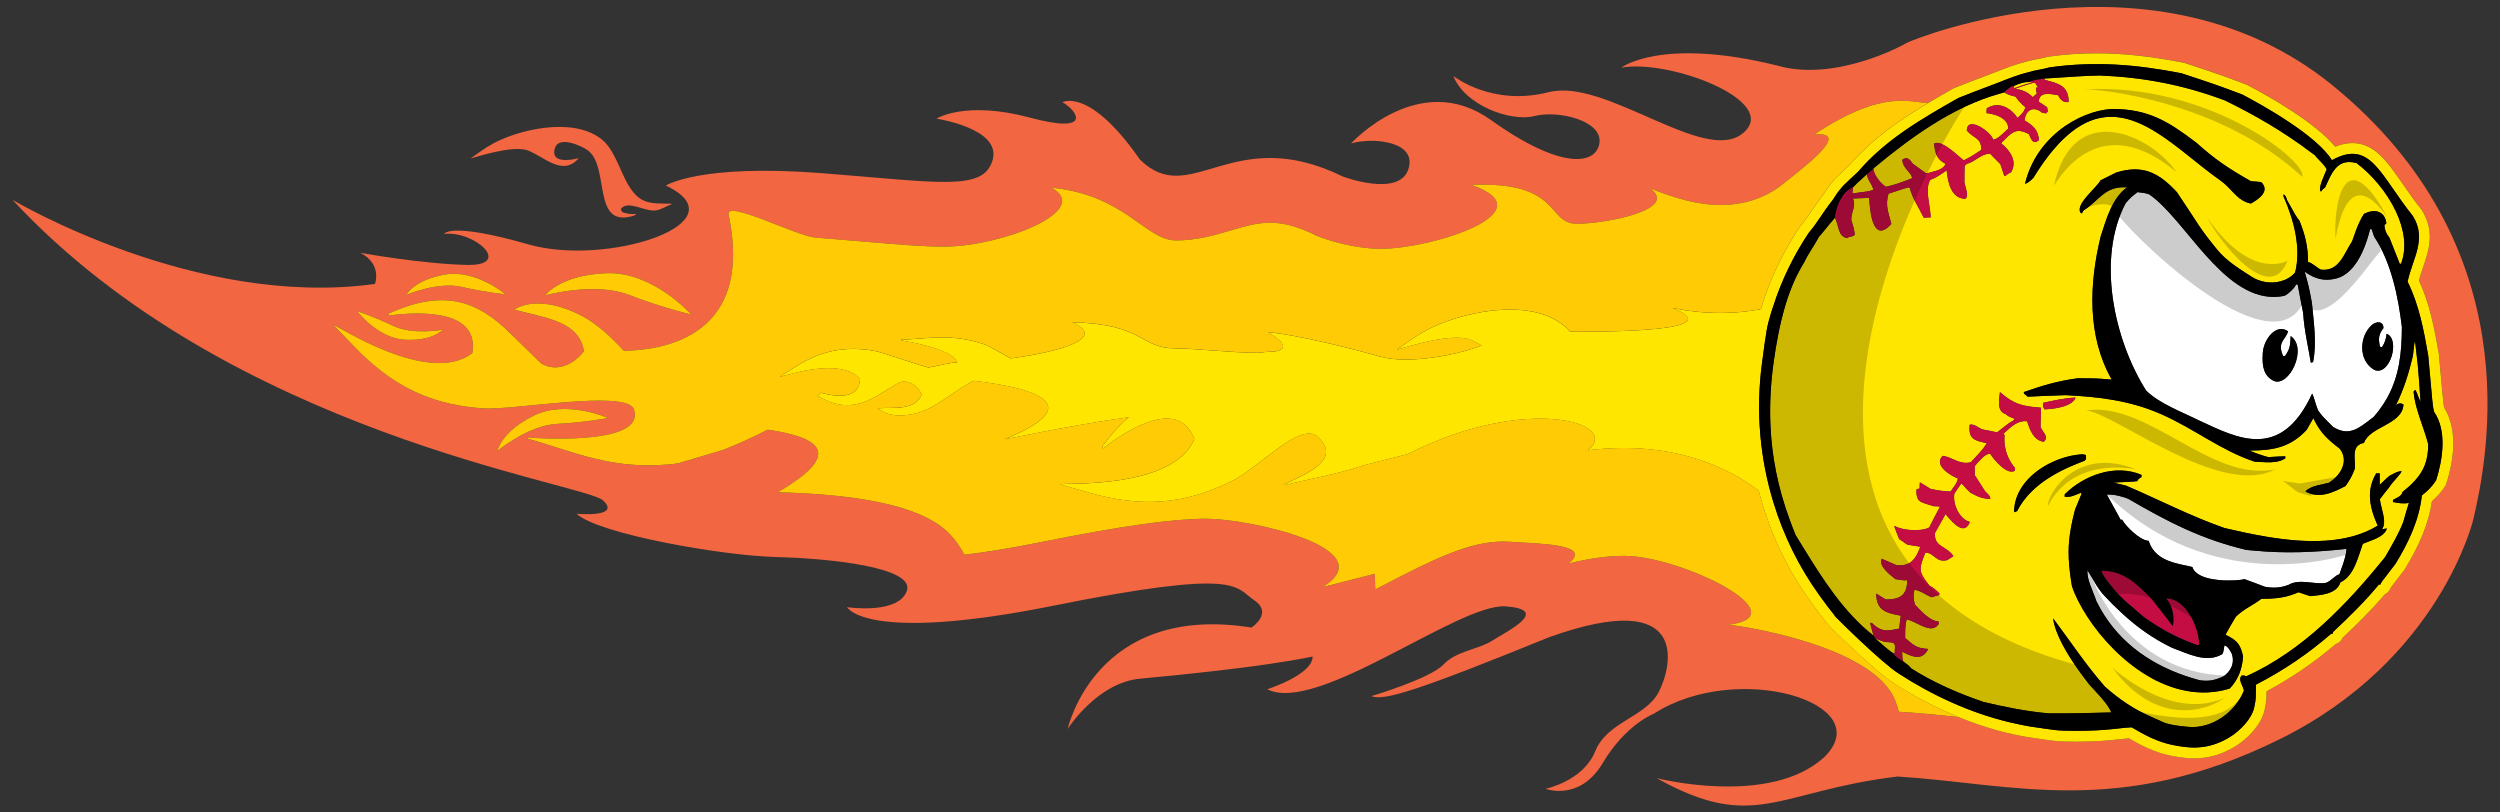
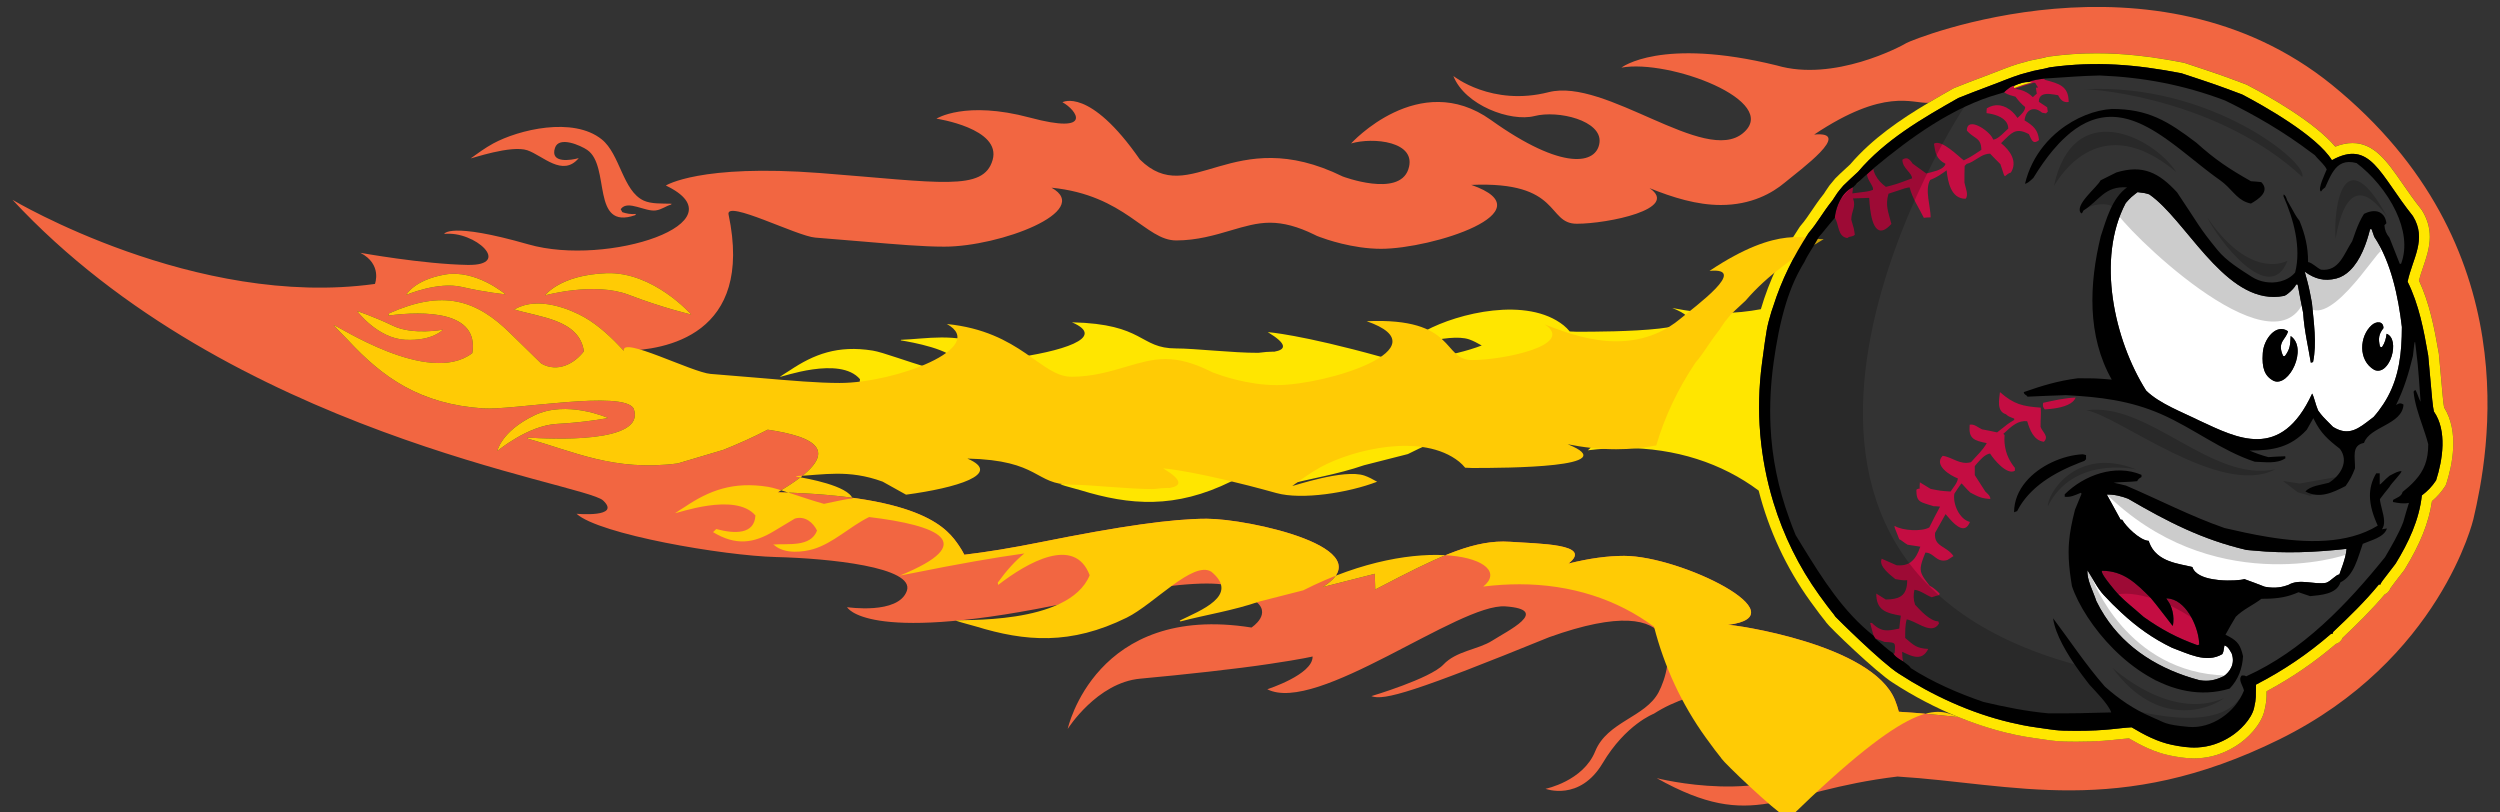
<svg xmlns="http://www.w3.org/2000/svg" version="1.1" id="Layer_1" x="0px" y="0px" width="200px" height="65px" viewBox="0 0 200 65" style="enable-background:new 0 0 200 65;" xml:space="preserve">
  <rect x="0" y="0" width="200" height="65" fill="#333333" stroke="none" />
-   <path id="color5" style="fill:#FFE600;" d="M192.203,39.355c0.174-0.139,0.335-0.273,0.486-0.408c0.2-0.178,0.374-0.354,0.535-0.535  c0.689-0.767,1.03-1.597,1.031-2.875c-0.136-0.521-0.311-1.034-0.486-1.544c-0.301-0.878-0.601-1.752-0.688-2.661l0,0l0,0  c0.035-0.053,0.087-0.105,0.14-0.139c0.053,0.072,0.103,0.184,0.154,0.31c0.083,0.21,0.169,0.461,0.268,0.636  c-0.119-1.665-0.171-2.394-0.234-3.034c-0.041-0.42-0.089-0.814-0.162-1.397c-0.014-0.108-0.027-0.21-0.042-0.333  c-0.009-0.006-0.016-0.009-0.021-0.008c-0.034,0.002-0.052,0.149-0.155,1.111c-0.333,1.384-0.719,2.645-1.35,3.924  c0.228-0.14,0.351-0.192,0.596-0.035c-0.088,1.612-2.72,1.752-3.158,3.066c-1.02,0.192-0.703,1.138-0.721,2.032  c-0.211,0.561-0.404,0.927-0.754,1.418c-1.053,0.543-2.089,1.034-3.212,0.439c0.368-0.455,1.316-0.544,1.877-0.701  c0.932-0.579,1.633-1.717,0.879-2.716c-0.967-0.747-1.521-1.25-2.04-2.285c-0.027-0.056-0.057-0.107-0.084-0.167  c-0.176,0.298-0.35,0.613-0.527,0.93c-1.298,1.401-2.667,1.662-4.58,1.662c0.492,0.211,0.983,0.387,1.51,0.526  c0.439-0.035,0.896-0.053,1.352-0.07c0,0.053,0,0.106,0.018,0.157c-0.702,0.474-1.632,0.299-2.458,0.281  c-2.666-0.876-4.916-2.68-7.476-3.802c-2.495-1.094-4.914-1.384-7.635-1.524c-1.034,0.035-2.07,0.07-3.088,0.123  c0.035-0.104-0.28-0.141-0.28-0.368c1.447-0.508,2.752-0.906,4.316-1.104c1.438,0,1.438,0,2.721,0.105  c-1.983-3.503-1.809-7.655-0.877-11.474c0.438-1.33,0.895-3.048,2.105-3.906c-1.809-0.123-2.212,1.051-3.493,1.856  c-0.088,0.192-0.088,0.192-0.176,0.228c-0.631-0.631,1.316-2.12,1.545-2.645c0.031-0.015,0.061-0.03,0.091-0.045  c0.391-0.195,0.782-0.391,1.173-0.585c2.124-0.648,3.404,0.017,4.861,1.594c0.013,0.019,0.023,0.035,0.035,0.053  c1.752,2.607,1.675,2.692,3.193,4.553c0.722,0.883,1.782,1.527,2.756,2.155c0.645,0.416,1.515,0.556,2.282,0.358  c0.449-0.116,0.864-0.347,1.176-0.709c0.508-1.979-0.123-4.274-0.931-6.096c0-0.052,0-0.105,0.018-0.157  c0.158,0.105,0.211,0.263,0.264,0.455c0.719,1.297,0.719,1.297,1,1.665c0.456,1.121,0.684,2.085,0.684,3.293  c0.352,0.07,0.667,0.438,1.035,0.613c1.458,0.158,1.825-1.261,2.493-2.277c0.099-0.282,0.194-0.565,0.3-0.843  c0.174-0.465,0.373-0.919,0.648-1.346c0.024-0.013,0.05-0.019,0.074-0.032c0.463-0.228,0.957-0.262,1.298-0.019  c0.216,0.154,0.371,0.416,0.417,0.803c-0.053,0.052-0.105,0.105-0.158,0.158c0.036,0.42,0.142,0.667,0.404,0.999  c0.263,0.683,0.543,1.383,0.824,2.084c0.035,0,0.07,0,0.105,0c0.499-1.33,0.234-2.81-0.407-4.179  c-0.737-1.572-1.974-2.998-3.156-3.878c-0.932-0.248-1.45,0.078-1.829,0.619c-0.044,0.061-0.086,0.122-0.124,0.187  c-0.205,0.342-0.374,0.741-0.556,1.139c-0.21,0.157-0.21,0.157-0.333,0.333c-0.315-0.158,0.364-1.516,0.456-1.767  c0,0,0-0.002,0-0.003c-0.087-0.183-0.219-0.342-0.359-0.497c-0.196-0.215-0.414-0.417-0.588-0.642  c-0.083-0.064-0.17-0.12-0.252-0.183c-0.023-0.018-0.048-0.034-0.071-0.051c-2.153-1.624-4.431-2.96-6.872-4.145  c-3.3-1.243-6.511-1.856-10.021-1.997c-1.756,0.047-2.185,0.109-3.854,0.21c-0.185,0.012-0.37,0.022-0.587,0.035  c0,0.001,0,0.001,0,0.001c0.022,0,0.021,0.001,0.002,0.003c0.014,0.027,0.032,0.055,0.056,0.083  c0.005,0.006,0.006,0.012,0.012,0.017c-0.001,0-0.002,0.001-0.003,0.001c0,0,0,0.001,0.001,0.001  c1.122,0.297,1.895,0.49,1.895,1.767c0,0,0.001,0.001,0.001,0.002c-0.44,0.069-0.667-0.193-0.844-0.543  c-0.337-0.048-0.939-0.204-1.283-0.007c-0.157,0.09-0.261,0.252-0.261,0.533c0.21,0.14,0.439,0.28,0.667,0.438  c0.018,0.105,0.035,0.228,0.053,0.35c-0.052,0.035-0.104,0.087-0.14,0.138c0,0-0.001,0.001-0.001,0.002  c-0.104-0.018-0.21-0.035-0.315-0.053c-0.342-0.288-0.671-0.346-0.926-0.226c-0.254,0.12-0.435,0.418-0.479,0.839  c0.72,0.438,1.07,0.753,1.158,1.577c-0.058,0.047-0.111,0.083-0.159,0.108c-0.346,0.181-0.463-0.166-0.647-0.581  c-0.561-0.307-0.922-0.315-1.239-0.153c-0.061,0.031-0.122,0.07-0.182,0.114c-0.005,0.004-0.01,0.007-0.016,0.011  c-0.002,0.002-0.006,0.004-0.008,0.006c-0.003,0.002-0.004,0.003-0.007,0.005c-0.057,0.042-0.113,0.09-0.171,0.142  c-0.002,0.003-0.005,0.005-0.008,0.008c-0.004,0.004-0.009,0.008-0.014,0.012s-0.011,0.01-0.016,0.015  c-0.057,0.052-0.113,0.106-0.173,0.165c-0.018,0.018-0.036,0.036-0.055,0.054c-0.056,0.055-0.111,0.112-0.17,0.17  c-0.02,0.02-0.041,0.04-0.061,0.06c-0.036,0.036-0.073,0.072-0.112,0.109c0.737,0.596,1.334,1.471,0.79,2.347l0,0  c-0.072,0.026-0.117,0.042-0.161,0.065c-0.07,0.037-0.137,0.09-0.311,0.23c-0.001,0.001-0.001,0.001-0.002,0.002  c-0.07-0.035-0.07-0.035-0.369-0.963c-0.28-0.28-0.562-0.561-0.824-0.84c-0.27,0-0.504,0.091-0.73,0.213  c-0.225,0.123-0.438,0.277-0.665,0.406c-0.152,0.086-0.31,0.159-0.481,0.203c0,0,0,0-0.001,0c-0.054,0.053-0.106,0.106-0.159,0.158  c-0.017,0.438-0.017,0.876-0.017,1.332c0.069,0.385,0.366,1.014,0.089,1.295c-0.001,0-0.001,0.001-0.001,0.002  c-1.177,0-1.422-1.384-1.511-2.278l0,0c-0.218,0.157-0.42,0.302-0.63,0.431c-0.211,0.129-0.43,0.242-0.683,0.338  c-0.001,0-0.002,0.001-0.004,0.001c-0.455,0.77,0.036,2.118,0.037,2.994v0.001c-0.194,0-0.369,0.018-0.545,0.035  c-0.403-0.823-0.895-1.507-1.141-2.435c-0.264,0.035-0.264,0.035-1.682,0.506c-0.001,0-0.002,0.001-0.003,0.001  c-0.281,0.963,0,1.489,0.228,2.417c-0.184,0.205-0.348,0.344-0.495,0.428c-1.037,0.588-1.23-1.545-1.277-2.511  c-0.438,0.017-0.875,0.035-1.295,0.052c-0.001,0-0.003,0-0.004,0c0.264,0.683-0.14,0.999-0.14,1.7  c0.228,0.753,0.228,0.753,0.28,1.208c-0.023,0.024-0.049,0.044-0.073,0.059c-0.149,0.096-0.313,0.066-0.453,0.149  c-0.023,0.014-0.046,0.031-0.067,0.053c-0.001,0.001-0.002,0.001-0.003,0.002c-0.789-0.123-0.649-1.068-0.999-1.628  c-0.273,0.309-0.553,0.661-0.848,1.019c-0.14,0.17-0.275,0.34-0.43,0.51c-0.028,0.055-0.058,0.102-0.086,0.154  c-0.351,0.653-0.749,1.155-1.074,1.853c-0.129,0.201-0.245,0.415-0.362,0.627c-0.299,0.542-0.558,1.118-0.781,1.717  c-0.114,0.304-0.221,0.612-0.317,0.925c-0.487,1.566-0.785,3.215-0.996,4.719c-0.247,1.765-0.332,3.475-0.254,5.157  c0.116,2.491,0.607,4.921,1.499,7.371c0.16,0.441,0.322,0.884,0.51,1.328c0.18,0.29,0.359,0.582,0.54,0.874  c1.611,2.617,3.275,5.273,5.704,7.18c-0.105-0.348-0.192-0.697-0.28-1.027h0.003h0.138c0.789,0.788,1.299,0.631,2.192,0.455  c0,0,0-0.001,0-0.002c0.036-0.349,0.071-0.699,0.124-1.032c-1.177-0.209-1.965-0.42-1.965-1.768c0.001,0,0.002,0,0.003,0.002  c0.244,0.155,0.489,0.313,0.751,0.471c0.515,0,0.907-0.067,1.188-0.243c0.36-0.225,0.532-0.629,0.532-1.299  c-0.315,0.035-0.633-0.035-0.948-0.087c-0.333-0.28-1.386-1.034-1.088-1.63c0.001,0,0.001,0,0.002,0.001  c0.386,0.175,0.789,0.351,1.191,0.523c0.053,0.006,0.098,0.004,0.146,0.005c0.033,0.001,0.067,0.002,0.099,0.002  c0.046,0,0.089-0.003,0.132-0.007c0.04-0.001,0.078-0.005,0.116-0.01c0.036-0.005,0.072-0.01,0.105-0.016  c0.056-0.012,0.108-0.024,0.159-0.04c0.084-0.026,0.164-0.058,0.237-0.096c0.001-0.001,0.003-0.002,0.003-0.002  s0.003-0.001,0.004-0.002h0.001c0.074-0.04,0.136-0.096,0.199-0.149c0.306-0.255,0.513-0.649,0.692-1.174  c-0.35-0.053-0.684-0.105-1.017-0.157c-0.229-0.122-0.544-0.401-0.668-0.438c-0.403-0.998-0.403-0.998-0.368-1.068  c0.001,0.001,0.002,0.001,0.002,0.001c0.615,0.385,2.175,0.471,2.771,0.122c0,0,0,0,0-0.001c0.28-0.56,0.562-1.121,0.86-1.664  c-0.177-0.018-0.352-0.034-0.526-0.034c-1.018-0.351-1.37-0.245-1.37-1.314c0.032-0.022,0.056-0.038,0.075-0.051  c0.058-0.035,0.085-0.036,0.188-0.036c0-0.001,0-0.001,0-0.002c0-0.175,0.001-0.35,0.019-0.506c0.001,0.001,0.002,0.001,0.002,0.002  c0.279,0.174,0.561,0.349,0.857,0.523c0.789,0.158,0.789,0.158,1.597,0.211c0.001,0,0.001-0.002,0.002-0.002  c0.176-0.281,0.577-0.719,0.577-1.049c-0.579-0.211-1.966-1.052-1.211-1.805c0,0,0,0,0.001,0c0.789,0.106,1.368,0.753,2.263,0.508  c0.001,0,0.001-0.001,0.002-0.002c0.455-0.524,0.911-0.911,1.262-1.522c-1.035-0.21-1.474-0.351-1.368-1.471  c0.001-0.001,0.002,0,0.003-0.001c0.35-0.085,0.681,0.228,0.98,0.368c0.403,0.07,0.808,0.158,1.211,0.245  c0.001,0,0.001,0,0.002-0.002c0.868-0.693,0.876-0.699,1.357-0.989c0.004-0.003,0.007-0.004,0.01-0.007v-0.105  c-0.456-0.176-0.456-0.176-0.667-0.351c-0.771-0.245-0.525-1.208-0.474-1.769c0.001,0.001,0.002,0.002,0.003,0.002  c1.122,0.979,1.807,1.136,3.262,1.241c0.035,0.596-0.018,0.771-0.018,1.542c0.158,0.438,0.7,0.752,0.265,1.189  c0,0.001-0.001,0.001-0.002,0.001c-0.807-0.104-1.122-0.945-1.333-1.646c-0.354-0.038-0.656,0.055-0.932,0.214  c-0.355,0.203-0.666,0.517-0.981,0.803c0.035,0.018,0.07,0.052,0.104,0.087c-0.01,0.113-0.014,0.227-0.014,0.337  c0,0.076,0.005,0.152,0.009,0.229c0.003,0.028,0.003,0.058,0.005,0.088c0,0.005,0.002,0.011,0.003,0.017v0.002  c0.002,0.024,0.006,0.044,0.009,0.067c0.001,0.003,0.001,0.007,0.001,0.011c0.008,0.063,0.014,0.127,0.024,0.188  c0.001,0.006,0.002,0.012,0.003,0.017c0.017,0.1,0.039,0.199,0.065,0.296c0,0,0,0,0,0.001c0.002,0.009,0.005,0.019,0.007,0.028  c0,0.001,0,0.002,0.001,0.004c0.024,0.087,0.052,0.173,0.083,0.258l0.001,0.001c0.001,0.005,0.003,0.009,0.005,0.014  c0.001,0.004,0.002,0.006,0.003,0.01c0.001,0.001,0.001,0.002,0.002,0.004c0.001,0.004,0.003,0.006,0.003,0.01  c0,0.001,0,0.001,0,0.001c0.032,0.084,0.068,0.168,0.107,0.251c0.001,0.001,0.001,0.002,0.001,0.002  c0.001,0.001,0.003,0.004,0.004,0.007c0.002,0.004,0.005,0.009,0.007,0.014c0,0.001,0,0.001,0,0.001s0,0,0,0.001  c0.061,0.126,0.131,0.249,0.206,0.368c0.01,0.015,0.017,0.029,0.026,0.042c0.081,0.124,0.168,0.244,0.265,0.361v0.228  c-0.632,0.385-1.684-0.894-1.982-1.367c-0.105,0-0.218,0.043-0.331,0.111c-0.344,0.207-0.699,0.65-0.898,0.888v0.719  c0.279,0.438,0.561,0.876,0.842,1.314c0.175,0.174,0.402,0.33,0.403,0.592c0,0.002,0,0.002,0,0.002  c-0.701-0.034-0.966-0.175-1.597-0.507c-0.351-0.314-0.629-0.697-0.718-0.734c-0.001,0-0.002-0.001-0.002-0.002  c-0.193,0.263-0.386,0.543-0.562,0.823c-0.141,0.822,0.404,2.049,1.246,2.26c-0.088,0.225-0.195,0.364-0.314,0.438  c-0.516,0.316-1.247-0.612-1.634-1.067c0-0.001,0-0.002,0-0.002c-0.281,0.49-0.562,0.999-0.843,1.507  c-0.105,1.139,0.912,1.016,1.474,1.856c-0.174,0.105-0.331,0.21-0.488,0.313c0,0.001-0.001,0.001-0.002,0.001  c-0.895,0.247-1.054-0.593-1.753-0.595c-0.001,0-0.002,0-0.003,0c-0.225,0.563-0.355,0.912-0.376,1.213  c-0.029,0.428,0.173,0.752,0.71,1.433c0.315,0.157,0.561,0.385,0.806,0.631c-0.017,0.034-0.034,0.069-0.034,0.121  c0,0.001,0,0.001,0,0.001c-0.21,0.052-0.403,0.104-0.597,0.175c-0.438-0.157-0.912-0.558-1.384-0.595c-0.001,0-0.002,0-0.003,0  c-0.088,0.42-0.088,0.771,0.053,1.191c0.404,0.438,1.211,1.331,1.86,1.331c0.018,0.053,0.035,0.104,0.053,0.175  c-0.072,0.12-0.154,0.207-0.244,0.268c-0.63,0.422-1.642-0.475-2.333-0.6c-0.001,0-0.002,0-0.003-0.001  c-0.14,0.49-0.122,0.981-0.122,1.488c0.702,0.596,0.895,0.824,1.842,0.876c-0.126,0.253-0.27,0.418-0.429,0.516  c-0.472,0.294-1.063-0.011-1.655-0.286c-0.001,0-0.002-0.002-0.004-0.002c0.018,0.515,0.019,0.527,0.084,0.756  c0.002,0.005,0.007,0.01,0.007,0.014c0.475,0.351,0.475,0.351,0.614,0.543c1.773,1.139,3.809,2.015,5.792,2.696  c1.702,0.403,3.439,0.755,5.177,0.912c1.686,0.018,3.37-0.017,5.055-0.07c-0.211-0.647-1.257-1.682-1.73-2.207  c-0.064-0.081-0.131-0.166-0.198-0.255c-0.13-0.166-0.266-0.345-0.404-0.533c-0.854-1.157-1.849-2.687-2.206-3.993  c-0.052-0.186-0.09-0.368-0.112-0.544c1.369,1.822,2.578,3.674,4.143,5.466c1.145,1.013,2.325,1.825,3.724,2.423  c0.101,0.043,0.192,0.094,0.295,0.135c0.732,0.288,0.713,0.49,2.685,0.666c1.822,0.16,3.721-1.141,4.423-2.908  c-0.024-0.129-0.089-0.271-0.152-0.413c-0.125-0.284-0.245-0.574-0.023-0.796c0.211,0,0.211,0,0.352,0.07  c4.51-2.031,8.055-5.746,11.108-9.529c0.527-0.911,1.071-1.822,1.456-2.804c0.141-0.526,0.3-1.032,0.456-1.541  c-0.474,0.088-0.807,0.018-1.279-0.069c0-0.07,0-0.123,0.017-0.176C191.746,39.81,192.115,39.722,192.203,39.355z M163.489,11.676  c0.372-0.461,0.79-0.871,1.232-1.226c1.33-1.068,2.897-1.655,4.229-1.735c2.901,0,4.477,0.967,6.756,2.699  c1.53,1.371,2.585,2.068,4.37,3.083c0.264,0.017,0.545,0.035,0.824,0.07c0.756,0.753-0.279,1.401-0.824,1.716  c-0.118-0.022-0.227-0.055-0.327-0.092c-0.889-0.321-1.231-1.133-2.155-1.784c-0.125-0.087-0.25-0.178-0.375-0.269  c-0.042-0.031-0.085-0.063-0.128-0.096c-0.082-0.061-0.164-0.122-0.247-0.185c-0.051-0.038-0.102-0.078-0.152-0.117  c-0.074-0.057-0.148-0.113-0.223-0.171c-0.055-0.042-0.108-0.084-0.162-0.126c-0.072-0.057-0.145-0.114-0.217-0.171  c-0.055-0.043-0.109-0.086-0.164-0.13c-0.077-0.061-0.154-0.123-0.232-0.184c-0.059-0.047-0.119-0.095-0.179-0.143  c-0.105-0.083-0.21-0.167-0.315-0.251c-0.065-0.051-0.128-0.102-0.193-0.153c-0.063-0.051-0.128-0.102-0.192-0.152  c-0.063-0.051-0.127-0.101-0.191-0.151c-0.063-0.049-0.125-0.098-0.187-0.147c-0.064-0.049-0.128-0.098-0.191-0.147  c-0.062-0.047-0.123-0.094-0.185-0.141c-0.064-0.049-0.13-0.098-0.195-0.147c-0.061-0.045-0.12-0.089-0.181-0.134  c-0.066-0.048-0.133-0.096-0.199-0.144c-0.059-0.043-0.117-0.086-0.177-0.127c-0.069-0.048-0.138-0.095-0.206-0.142  c-0.057-0.039-0.114-0.079-0.172-0.118c-0.071-0.048-0.144-0.094-0.215-0.14c-0.055-0.036-0.108-0.071-0.163-0.106  c-0.079-0.049-0.158-0.096-0.236-0.144c-0.048-0.029-0.096-0.059-0.143-0.087c-0.114-0.067-0.23-0.13-0.345-0.192  c-0.021-0.011-0.042-0.023-0.064-0.034c-0.117-0.062-0.234-0.122-0.352-0.178c-0.045-0.021-0.09-0.04-0.134-0.061  c-0.084-0.038-0.167-0.076-0.251-0.11c-0.051-0.021-0.103-0.041-0.154-0.061c-0.077-0.03-0.154-0.06-0.23-0.087  c-0.056-0.02-0.11-0.036-0.166-0.054c-0.073-0.024-0.147-0.048-0.222-0.068c-0.058-0.016-0.115-0.029-0.173-0.043  c-0.072-0.018-0.146-0.035-0.218-0.051c-0.059-0.012-0.116-0.021-0.176-0.031c-0.072-0.013-0.145-0.024-0.218-0.033  c-0.059-0.007-0.118-0.013-0.178-0.018c-0.071-0.006-0.145-0.011-0.218-0.014c-0.06-0.002-0.119-0.003-0.179-0.003  c-0.073,0-0.145,0.001-0.219,0.005c-0.061,0.003-0.121,0.007-0.181,0.012c-0.074,0.006-0.148,0.015-0.222,0.026  c-0.06,0.008-0.12,0.017-0.181,0.028c-0.075,0.013-0.15,0.03-0.225,0.048c-0.061,0.015-0.119,0.028-0.18,0.045  c-0.076,0.021-0.153,0.047-0.23,0.072c-0.06,0.021-0.118,0.039-0.177,0.062c-0.08,0.03-0.159,0.065-0.238,0.1  c-0.058,0.026-0.114,0.048-0.173,0.077c-0.083,0.041-0.168,0.087-0.252,0.134c-0.054,0.029-0.107,0.056-0.161,0.087  c-0.095,0.056-0.19,0.12-0.285,0.183c-0.045,0.029-0.088,0.055-0.132,0.085c-0.19,0.132-0.379,0.286-0.57,0.448  c-0.049,0.042-0.099,0.085-0.148,0.129c-0.193,0.172-0.387,0.354-0.582,0.56c-0.169,0.178-0.339,0.369-0.51,0.573  c-0.513,0.612-1.034,1.344-1.564,2.212c-0.13,0.119-0.249,0.241-0.387,0.336c-0.084,0.059-0.174,0.109-0.28,0.136  C162.279,13.528,162.811,12.516,163.489,11.676z M163.576,32.752c-0.158-0.211-0.158-0.263-0.123-0.525c0.001,0,0.002,0,0.003-0.001  c0.893-0.192,1.701-0.385,2.595-0.419c-0.018,0.046-0.04,0.09-0.065,0.132c-0.021,0.032-0.045,0.062-0.069,0.092  c-0.007,0.008-0.012,0.017-0.019,0.025c-0.001,0-0.001,0.001-0.002,0.002c-0.018,0.021-0.039,0.039-0.06,0.059  c-0.014,0.013-0.026,0.027-0.041,0.039c-0.037,0.032-0.077,0.061-0.119,0.09c-0.01,0.007-0.02,0.014-0.029,0.021h-0.001  C165.073,32.629,164.102,32.725,163.576,32.752z M162.06,38.545c1.097-1.312,2.967-2.124,4.557-2.205  c0.087,0.019,0.175,0.036,0.263,0.07c0,0.105,0,0.211,0,0.333l0,0c-0.053,0.035-0.088,0.071-0.123,0.123  c-0.128,0.047-0.257,0.096-0.387,0.146c-0.241,0.094-0.482,0.193-0.724,0.3c-0.12,0.053-0.24,0.107-0.359,0.164  c-0.029,0.013-0.058,0.026-0.086,0.042c-0.086,0.04-0.172,0.082-0.257,0.125c-0.039,0.019-0.078,0.04-0.117,0.06  c-0.075,0.039-0.149,0.077-0.224,0.118c-0.042,0.023-0.084,0.045-0.125,0.069c-0.072,0.04-0.143,0.08-0.215,0.123  c-0.041,0.023-0.082,0.049-0.124,0.072c-0.07,0.044-0.142,0.088-0.211,0.133c-0.039,0.024-0.079,0.049-0.117,0.074  c-0.075,0.05-0.15,0.102-0.225,0.153c-0.031,0.021-0.063,0.043-0.094,0.064c-0.209,0.15-0.41,0.308-0.604,0.476  c-0.029,0.025-0.059,0.052-0.087,0.077c-0.065,0.059-0.132,0.118-0.194,0.18c-0.035,0.033-0.068,0.067-0.102,0.101  c-0.057,0.056-0.112,0.113-0.166,0.171c-0.035,0.037-0.068,0.075-0.103,0.112c-0.051,0.058-0.102,0.116-0.151,0.177  c-0.032,0.039-0.064,0.078-0.097,0.119c-0.049,0.061-0.095,0.125-0.142,0.188c-0.028,0.04-0.058,0.079-0.086,0.12  c-0.049,0.07-0.094,0.143-0.141,0.217c-0.021,0.036-0.046,0.071-0.066,0.106c-0.066,0.111-0.128,0.225-0.187,0.34  c-0.021,0.004-0.041,0.012-0.062,0.018c-0.066,0.019-0.13,0.044-0.184,0.069c0,0.001-0.001,0.001-0.001,0.001  C161.122,40.056,161.485,39.231,162.06,38.545z M191.149,38.968c-0.263,0.315-0.509,0.631-0.756,0.963  c0.037,0.494,0.314,1.171,0.335,1.738c0.011,0.257-0.033,0.494-0.176,0.68c0.123-0.035,0.264-0.053,0.403-0.07  c-0.229,0.719-1.298,0.946-1.931,1.227c-0.403,1.104-0.684,2.54-1.789,3.083c-0.316,0.963-1.599,1.016-2.422,1.103  c-0.316-0.104-0.633-0.209-0.931-0.313c-0.105,0.046-0.208,0.088-0.31,0.127c-0.035,0.014-0.068,0.024-0.102,0.036  c-0.067,0.025-0.135,0.049-0.201,0.07c-0.039,0.013-0.079,0.024-0.117,0.035c-0.061,0.018-0.122,0.035-0.182,0.051  c-0.041,0.011-0.082,0.021-0.122,0.029c-0.06,0.014-0.118,0.027-0.177,0.039c-0.04,0.009-0.081,0.016-0.122,0.022  c-0.06,0.012-0.12,0.021-0.18,0.03c-0.039,0.005-0.078,0.012-0.117,0.017c-0.065,0.008-0.132,0.015-0.198,0.021  c-0.034,0.004-0.067,0.008-0.102,0.012c-0.098,0.007-0.196,0.015-0.296,0.02c-0.112,0.006-0.227,0.01-0.342,0.012  c-0.13,0.003-0.263,0.004-0.398,0.004c-0.667,0.509-1.457,0.842-2.053,1.437c-0.282,0.474-0.563,0.946-0.825,1.437  c0.114,0.057,0.218,0.11,0.314,0.163c0.664,0.37,0.891,0.68,1.091,1.554c-0.053,0.976-0.377,1.871-1.072,2.593  c-4.674,1.419-9.124-2.287-11.361-5.716c-0.572-0.877-1.007-1.735-1.256-2.484c-0.028-0.177-0.055-0.345-0.079-0.51  c-0.007-0.043-0.013-0.086-0.019-0.128c-0.023-0.162-0.046-0.321-0.064-0.475c0-0.004-0.001-0.007-0.001-0.011  c-0.019-0.151-0.033-0.3-0.047-0.445c-0.004-0.037-0.007-0.074-0.01-0.111c-0.031-0.365-0.048-0.713-0.046-1.054  c0.001-0.263,0.012-0.522,0.033-0.784c0.063-0.787,0.22-1.597,0.479-2.594c0.176-0.439,0.351-0.858,0.526-1.278  c-0.035-0.035-0.053-0.053-0.07-0.071c-0.474,0.192-0.789,0.368-1.28,0.315l0,0h-0.001c0-0.07,0-0.14,0-0.192  c1.545-1.541,4.055-2.452,6.143-1.56v0.001c0,0.053,0,0.105,0,0.175c0,0,0,0,0,0.001c-0.229,0.141-0.229,0.141-0.351,0.332  c-0.491,0.069-1.597,0.069-1.878,0.122c0.315,0.07,0.649,0.14,0.983,0.228c2.632,1.121,5.177,2.453,7.896,3.399  c1.063,0.248,2.249,0.511,3.476,0.712c3.024,0.495,6.316,0.603,8.774-0.905c-0.043-0.095-0.084-0.188-0.123-0.283  c-0.014-0.03-0.025-0.062-0.037-0.093c-0.026-0.063-0.053-0.127-0.077-0.19c-0.014-0.036-0.026-0.072-0.04-0.108  c-0.021-0.058-0.042-0.116-0.062-0.175c-0.013-0.037-0.024-0.074-0.037-0.111c-0.019-0.058-0.035-0.115-0.052-0.172  c-0.011-0.037-0.022-0.074-0.031-0.111c-0.016-0.058-0.03-0.117-0.044-0.176c-0.009-0.034-0.017-0.069-0.024-0.104  c-0.014-0.065-0.025-0.13-0.036-0.195c-0.004-0.026-0.01-0.056-0.015-0.082c-0.028-0.191-0.045-0.382-0.047-0.572  c-0.005-0.605,0.141-1.207,0.502-1.813c0.088,0,0.176,0,0.281,0l0,0c0,0.297,0,0.595,0,0.892c0.087,0,0.368-0.367,0.789-0.7  c0.248-0.116,0.51-0.292,0.782-0.349c0.014-0.002,0.027-0.007,0.041-0.009c0.008-0.001,0.016-0.001,0.023-0.001  c0.034-0.006,0.066-0.009,0.101-0.009c0,0,0,0,0.001,0C192.186,37.812,191.308,38.652,191.149,38.968z M149.834,15.199  c-0.368,0.123-0.368,0.123-1.649,0.28c0.005-0.047,0.01-0.089,0.015-0.135c0.013-0.122,0.025-0.245,0.037-0.356  c0.001-0.002,0.002-0.003,0.003-0.005c0.008-0.009,0.016-0.019,0.023-0.029c0.002-0.002,0.004-0.003,0.006-0.005  c0.063-0.063,0.129-0.125,0.192-0.188c0.115-0.112,0.23-0.223,0.35-0.333c0.243-0.228,0.492-0.453,0.75-0.674  c-0.121,0.11-0.204,0.201-0.199,0.202l-0.001,0.001h0.001c0,0.077,0.02,0.155,0.045,0.233  C149.535,14.576,149.906,14.965,149.834,15.199L149.834,15.199L149.834,15.199z M150.013,51.072  c0.002,0.001,0.004,0.001,0.006,0.001c0,0.002,0.001,0.004,0,0.004C150.017,51.075,150.016,51.073,150.013,51.072z M151.572,52.264  c0,0.001,0,0.001,0,0.002h-0.05c-0.001-0.001-0.002-0.001-0.003-0.002c-0.017,0-0.033,0-0.05,0c-0.524-0.332-0.962-0.784-1.45-1.186  c0.034,0.013,0.071,0.025,0.107,0.038c0.207,0.074,0.416,0.149,0.639,0.239C151.694,51.406,151.624,51.372,151.572,52.264z   M162.628,7.772c-0.429-0.429-0.859-0.577-1.405-0.681c0.001-0.001,0.003-0.001,0.005-0.002c0.525-0.187,1.021-0.346,1.483-0.477  c0.037,0.007,0.071,0.011,0.11,0.02c0.069,0.123,0.14,0.245,0.227,0.366c0.001,0.001,0.001,0.001,0.002,0.002  c-0.069,0-0.121,0-0.172,0.018c-0.001,0-0.003,0-0.004,0c0.017,0.157,0.035,0.315,0.07,0.472c-0.104,0.087-0.209,0.174-0.313,0.278  h-0.001C162.63,7.77,162.629,7.771,162.628,7.772z M149.764,13.581c0.031-0.027,0.063-0.054,0.097-0.082  c-0.001-0.006-0.004-0.013-0.004-0.019c2.948-2.453,6.359-4.941,10.084-5.978c0.131-0.037,0.258-0.085,0.389-0.117c0,0-0.001,0,0,0  c0.013,0.009,0.027,0.015,0.041,0.024c0.256,0.173,0.571,0.243,0.872,0.326c0.228,0.316,0.456,0.578,0.771,0.824  c0,0.331-0.383,0.663-0.611,0.873c0,0.001-0.002,0.002-0.003,0.002c-0.053-0.082-0.112-0.159-0.174-0.233  c-0.009-0.011-0.018-0.022-0.027-0.034c-0.059-0.071-0.123-0.139-0.19-0.202c-0.011-0.011-0.021-0.021-0.032-0.03  c-0.069-0.064-0.142-0.124-0.216-0.178c-0.006-0.004-0.013-0.008-0.019-0.012c-0.079-0.056-0.16-0.106-0.245-0.149  c-0.001,0-0.002-0.001-0.002-0.002c-0.002-0.001-0.004-0.001-0.006-0.002c-0.007-0.004-0.015-0.007-0.021-0.011  c-0.001,0-0.002,0-0.003,0l0,0c-0.064-0.031-0.129-0.057-0.194-0.08c-0.001,0-0.001,0-0.001,0c-0.006-0.002-0.011-0.003-0.016-0.005  c-0.003,0-0.006-0.001-0.007-0.002c-0.036-0.011-0.071-0.019-0.106-0.028c-0.027-0.007-0.053-0.014-0.08-0.021  c-0.004-0.001-0.01-0.002-0.014-0.003c-0.001,0-0.002,0-0.003-0.001c0,0-0.002-0.001-0.004-0.001  c-0.02-0.004-0.043-0.008-0.064-0.011c-0.018-0.002-0.037-0.003-0.056-0.005c-0.022-0.002-0.043-0.005-0.064-0.006  c0,0-0.002,0-0.003,0c-0.029-0.002-0.059-0.001-0.088-0.001c-0.019,0-0.036,0.001-0.054,0.001c-0.02,0.001-0.038,0-0.058,0.002  c-0.007,0-0.016,0.002-0.023,0.003c-0.055,0.005-0.109,0.014-0.164,0.025c-0.03,0.007-0.062,0.017-0.092,0.026  c-0.043,0.013-0.087,0.026-0.13,0.043c-0.016,0.006-0.031,0.013-0.047,0.019c-0.006,0.003-0.012,0.005-0.018,0.007  c-0.006,0.002-0.012,0.004-0.018,0.007c-0.001,0-0.001,0-0.001,0s-0.002,0-0.003,0.001c-0.064,0.029-0.129,0.063-0.194,0.102  c-0.005,0.003-0.011,0.006-0.017,0.009l0,0c-0.001,0-0.002,0.001-0.003,0.001c-0.019,0.123-0.019,0.245-0.019,0.385  c0.064,0.008,0.13,0.018,0.197,0.029c0.014,0.002,0.027,0.005,0.042,0.007c0.067,0.013,0.136,0.026,0.204,0.042  c0.011,0.002,0.021,0.006,0.032,0.008c0.067,0.016,0.135,0.035,0.2,0.055c0.008,0.003,0.016,0.004,0.022,0.006  c0.07,0.023,0.14,0.049,0.208,0.077c0.012,0.004,0.023,0.009,0.034,0.014c0.07,0.03,0.138,0.062,0.202,0.098  c0.001,0.001,0.002,0.002,0.003,0.002c0.063,0.036,0.123,0.076,0.179,0.118c0.008,0.006,0.016,0.011,0.023,0.017  c0.056,0.043,0.105,0.09,0.15,0.142c0.007,0.007,0.013,0.014,0.018,0.022c0.045,0.053,0.086,0.109,0.118,0.17l0,0  c0.001,0,0.001,0.001,0.001,0.001c0.025,0.048,0.046,0.099,0.063,0.152l0,0c0,0.001,0.001,0.002,0.001,0.003  c0.013,0.042,0.022,0.085,0.03,0.131c0.007,0.047,0.011,0.095,0.011,0.146c-0.012,0.01-0.026,0.024-0.039,0.035  c-0.024,0.021-0.05,0.043-0.077,0.069c0,0-0.001,0.001-0.002,0.001c-0.105,0.098-0.229,0.219-0.358,0.336  c-0.023,0.021-0.047,0.043-0.07,0.064c-0.058,0.051-0.116,0.099-0.175,0.144c-0.008,0.006-0.016,0.013-0.024,0.019  c-0.045,0.033-0.089,0.063-0.133,0.09c-0.007,0.004-0.014,0.01-0.02,0.014c-0.011,0.006-0.02,0.008-0.029,0.014  c-0.031,0.017-0.063,0.031-0.093,0.044c-0.01,0.004-0.02,0.007-0.029,0.011c-0.008,0.003-0.015,0.006-0.023,0.009  c-0.002,0.001-0.003,0.001-0.005,0.002c-0.032,0.01-0.064,0.014-0.095,0.018c-0.012,0-0.025,0.006-0.037,0.006  c-0.009-0.031-0.021-0.063-0.039-0.097c-0.006-0.011-0.013-0.023-0.02-0.036c-0.013-0.023-0.025-0.046-0.042-0.07  c-0.009-0.014-0.02-0.029-0.031-0.044c-0.016-0.022-0.031-0.044-0.049-0.067c-0.013-0.017-0.028-0.033-0.042-0.049  c-0.019-0.021-0.037-0.042-0.057-0.064c-0.017-0.018-0.033-0.035-0.051-0.053c-0.021-0.021-0.041-0.041-0.062-0.062  c-0.02-0.018-0.039-0.037-0.059-0.055c-0.022-0.019-0.043-0.038-0.065-0.057s-0.045-0.037-0.067-0.056  c-0.022-0.018-0.043-0.035-0.066-0.052c-0.024-0.02-0.049-0.038-0.075-0.056c-0.02-0.016-0.042-0.03-0.063-0.045  c-0.027-0.019-0.054-0.037-0.081-0.055c-0.021-0.013-0.041-0.025-0.061-0.038c-0.029-0.018-0.059-0.035-0.088-0.052  c-0.019-0.011-0.038-0.021-0.057-0.031c-0.016-0.008-0.032-0.018-0.048-0.025c-0.013-0.006-0.024-0.012-0.037-0.018  c-0.003-0.002-0.004-0.003-0.007-0.003c-0.017-0.008-0.033-0.016-0.052-0.023c-0.023-0.01-0.045-0.022-0.068-0.03  c-0.006-0.002-0.011-0.004-0.016-0.006c-0.009-0.003-0.016-0.005-0.023-0.008c-0.01-0.004-0.02-0.007-0.029-0.01  c-0.016-0.005-0.03-0.011-0.046-0.016c-0.018-0.005-0.035-0.012-0.053-0.017c-0.009-0.003-0.018-0.004-0.026-0.006  c-0.008-0.001-0.015-0.003-0.021-0.004c-0.032-0.007-0.063-0.012-0.094-0.016c-0.006-0.001-0.013-0.002-0.019-0.003  c0,0-0.002,0-0.003,0c-0.018-0.002-0.034-0.003-0.052-0.003c-0.01,0-0.019,0.002-0.028,0.002c-0.012,0-0.023,0.002-0.034,0.003  c-0.029,0.001-0.06,0.001-0.087,0.008c-0.003,0-0.006,0.001-0.01,0.002l0,0c-0.034,0.009-0.067,0.023-0.096,0.043  c-0.001,0-0.001,0-0.001,0c-0.112,0.074-0.182,0.216-0.182,0.45c0.047,0.053,0.093,0.1,0.139,0.144  c0.014,0.013,0.026,0.025,0.039,0.037c0.035,0.033,0.069,0.063,0.105,0.091c0.011,0.009,0.021,0.019,0.032,0.027  c0.043,0.035,0.085,0.066,0.127,0.096c0.013,0.009,0.024,0.018,0.036,0.026c0.033,0.023,0.066,0.046,0.097,0.068  c0.041,0.028,0.08,0.055,0.118,0.082c0.005,0.004,0.012,0.008,0.017,0.012c0.037,0.026,0.072,0.053,0.104,0.081  c0.007,0.006,0.014,0.012,0.021,0.018c0.026,0.022,0.051,0.046,0.074,0.07c0.008,0.008,0.016,0.017,0.023,0.025  c0.028,0.032,0.056,0.065,0.078,0.102h0.001c0.024,0.039,0.046,0.085,0.065,0.133c0.004,0.01,0.008,0.021,0.011,0.031  c0.018,0.049,0.033,0.102,0.044,0.161c0,0.001,0,0.001,0.001,0.002c0,0,0,0,0,0.001c0.01,0.05,0.017,0.105,0.021,0.165  c0.004,0.053,0.007,0.109,0.007,0.17c-0.492,0.328-0.678,0.451-0.896,0.574c-0.132,0.074-0.277,0.148-0.508,0.267  c-0.387-0.28-1.802-1.729-2.384-1.332l0,0c-0.001,0-0.003,0-0.004,0.001c0.123,0.77,0.176,1.208,0.931,1.61  c-0.012,0.039-0.03,0.076-0.052,0.11c-0.005,0.008-0.01,0.016-0.015,0.024c-0.022,0.032-0.047,0.063-0.074,0.091  c-0.004,0.003-0.007,0.006-0.009,0.009c-0.015,0.014-0.028,0.027-0.045,0.041c-0.008,0.007-0.017,0.014-0.025,0.021  c-0.006,0.005-0.011,0.01-0.018,0.015c-0.01,0.008-0.023,0.015-0.033,0.022c-0.022,0.016-0.044,0.032-0.068,0.046  c-0.012,0.006-0.023,0.012-0.034,0.019c-0.016,0.008-0.031,0.016-0.047,0.024c-0.038,0.019-0.077,0.038-0.117,0.056  c-0.012,0.004-0.021,0.009-0.032,0.013c-0.05,0.021-0.101,0.04-0.152,0.058c-0.002,0-0.003,0.001-0.005,0.001  c-0.138,0.047-0.279,0.084-0.412,0.118c-0.152,0.039-0.296,0.072-0.405,0.103c-0.369-0.263-0.737-0.526-1.088-0.788  c-0.028-0.041-0.057-0.08-0.084-0.118c-0.007-0.01-0.015-0.02-0.022-0.029c-0.021-0.029-0.044-0.056-0.065-0.081c0,0,0,0-0.001,0  c0-0.001,0-0.002-0.001-0.002c-0.008-0.009-0.016-0.017-0.022-0.025c-0.023-0.025-0.047-0.047-0.07-0.067  c-0.007-0.006-0.015-0.013-0.021-0.018c-0.001,0-0.001,0-0.001,0c-0.03-0.024-0.062-0.045-0.095-0.061c-0.001,0-0.001,0-0.001,0  c-0.005-0.002-0.012-0.004-0.017-0.006c-0.009-0.003-0.018-0.004-0.025-0.007c-0.017-0.005-0.032-0.011-0.049-0.013  c-0.012-0.002-0.024-0.001-0.037-0.001c-0.012-0.001-0.024,0-0.036,0.001c-0.009,0-0.019-0.002-0.027,0  c-0.034,0.005-0.069,0.015-0.106,0.031c-0.003,0.001-0.004,0.001-0.007,0.002c-0.002,0.001-0.005,0.003-0.008,0.004  c-0.04,0.018-0.081,0.042-0.126,0.074c-0.001,0.001-0.002,0.001-0.003,0.002c0,0.7,0.771,1.032,0.771,1.488l0.001,0.001  c-1.264,0.473-1.264,0.473-2.089,0.683c-0.075-0.053-0.15-0.114-0.224-0.178c-0.013-0.011-0.024-0.021-0.036-0.032  c-0.044-0.038-0.082-0.08-0.123-0.121c-0.001-0.001-0.001-0.002-0.002-0.003c-0.03-0.031-0.064-0.059-0.093-0.091  c-0.001-0.002-0.003-0.003-0.004-0.005c-0.148-0.164-0.275-0.345-0.372-0.538c0,0,0-0.001,0-0.002  c-0.007-0.014-0.015-0.028-0.021-0.042v-0.001c-0.036-0.079-0.07-0.159-0.094-0.241c0-0.001,0-0.001,0-0.002  c-0.002-0.007-0.003-0.015-0.005-0.021c-0.002-0.005-0.003-0.009-0.003-0.014c0-0.001-0.001-0.003-0.001-0.004  c-0.013-0.049-0.026-0.098-0.034-0.148C149.826,13.534,149.795,13.558,149.764,13.581z" />
  <path id="color4" style="fill:#C40D42;" d="M194.256,35.536c0,1.279-0.341,2.108-1.031,2.876c-0.161,0.18-0.335,0.357-0.535,0.534  c0.2-0.178,0.374-0.354,0.535-0.535C193.914,37.644,194.255,36.815,194.256,35.536z M189.727,18.333c-0.052,0-0.087,0-0.122,0v0.001  C189.641,18.334,189.676,18.334,189.727,18.333c0.071,0.192,0.142,0.403,0.211,0.613c1.352,2.015,1.932,4.835,2.211,7.217  c-0.279-2.382-0.859-5.203-2.21-7.217C189.869,18.736,189.799,18.525,189.727,18.333z M173.635,47.905  c-0.108-0.022-0.219-0.038-0.333-0.038c0.032,0.042,0.053,0.09,0.082,0.134c0.083,0.119,0.166,0.239,0.228,0.368  c0.166,0.352,0.255,0.736,0.264,1.123c0.004,0.194-0.012,0.389-0.047,0.581c-0.009,0-0.04-0.033-0.087-0.091  c-0.194-0.239-0.699-0.93-1.285-1.66c-0.131-0.163-0.264-0.328-0.4-0.49c-1.176-1.174-2.159-2.172-3.913-2.172  c0.018,0.123-0.091,0.205,1.018,1.541c0.492,0.593,1.09,1.086,1.684,1.589c0.22,0.186,0.438,0.373,0.65,0.566  c1.438,1.016,2.649,1.663,4.299,2.259c0.035-0.018,0.088-0.035,0.14-0.035C175.934,50.345,175.04,48.206,173.635,47.905z   M186.92,22.274c0.398-0.101,0.767-0.335,1.07-0.63c0.425-0.411,0.759-0.955,1.021-1.537c-0.262,0.583-0.596,1.126-1.021,1.537  C187.686,21.939,187.317,22.172,186.92,22.274c-0.995,0.254-1.737,0.035-2.544-0.543c0,0,0,0,0,0.001  C185.183,22.31,185.925,22.529,186.92,22.274z M166.042,10.311c-0.141,0.098-0.28,0.204-0.421,0.318  c-0.05,0.04-0.1,0.087-0.149,0.13C165.663,10.597,165.852,10.443,166.042,10.311z M185.042,28.966  c-0.033,0.008-0.063,0.017-0.09,0.025C184.979,28.982,185.009,28.974,185.042,28.966L185.042,28.966z M193.081,31.331  L193.081,31.331L193.081,31.331c0.035-0.052,0.087-0.104,0.14-0.139C193.168,31.226,193.116,31.278,193.081,31.331z M177.511,46.403  c0.91,0.088,1.813,0.004,2.039-0.077c0.544,0.192,1.088,0.402,1.632,0.612c-0.544-0.21-1.088-0.42-1.632-0.613  C179.323,46.407,178.421,46.491,177.511,46.403z M186.095,46.623c-0.982,0.175-2.119-0.371-3.034,0.175  c-0.397,0.139-0.974,0.313-1.879,0.141c0.905,0.172,1.482-0.002,1.879-0.141C183.976,46.253,185.112,46.798,186.095,46.623  c0.395-0.14,0.79-0.665,1.053-0.665c0.086-0.237,0.179-0.493,0.269-0.753c-0.09,0.26-0.183,0.516-0.269,0.752  C186.885,45.957,186.489,46.483,186.095,46.623z M166.564,53.998c-0.746-1.013-1.603-2.31-2.043-3.493  C164.962,51.688,165.818,52.986,166.564,53.998z M177.953,51.633c-0.012,0.073-0.021,0.137-0.031,0.193  C177.932,51.771,177.941,51.707,177.953,51.633c0.167,0.039,0.279,0.157,0.374,0.295C178.232,51.79,178.12,51.672,177.953,51.633z   M191.149,38.968c0.158-0.316,1.036-1.156,0.966-1.278c-0.001,0-0.001,0-0.001,0C192.185,37.812,191.308,38.652,191.149,38.968z   M178.582,51.075c0.492,0.319,0.688,0.652,0.862,1.416C179.27,51.727,179.074,51.395,178.582,51.075z M190.378,37.865  c-0.105,0-0.193,0-0.281,0c-0.361,0.605-0.507,1.207-0.502,1.813c-0.004-0.605,0.141-1.207,0.502-1.813  C190.185,37.865,190.272,37.865,190.378,37.865L190.378,37.865z M181.445,42.956c-1.227-0.201-2.412-0.464-3.476-0.712  C179.033,42.492,180.219,42.756,181.445,42.956c3.024,0.496,6.315,0.603,8.774-0.905l0,0  C187.762,43.559,184.47,43.451,181.445,42.956z M191.167,38.057c-0.421,0.334-0.702,0.702-0.789,0.702c0-0.001,0-0.001,0-0.002  C190.465,38.757,190.746,38.39,191.167,38.057c0.248-0.116,0.51-0.292,0.782-0.349C191.677,37.765,191.415,37.94,191.167,38.057z   M183.814,22.765c0.141,0.753,0.281,1.506,0.438,2.277c0.047,0.743,0.155,1.441,0.28,2.14c0.108,0.602,0.229,1.205,0.334,1.837  c0.02-0.007,0.04-0.014,0.061-0.02c-0.02,0.006-0.041,0.013-0.061,0.02c-0.105-0.631-0.225-1.231-0.332-1.832  c-0.126-0.7-0.235-1.4-0.282-2.145C184.096,24.271,183.956,23.518,183.814,22.765c-0.053,0-0.087,0-0.123,0  c-0.063,0.146-0.255,0.371-0.462,0.561c0.207-0.19,0.398-0.415,0.462-0.561C183.727,22.765,183.762,22.765,183.814,22.765z   M161.123,40.981c0-0.927,0.362-1.75,0.937-2.437C161.485,39.231,161.122,40.056,161.123,40.981  C161.122,40.982,161.123,40.982,161.123,40.981z M171.004,15.373c0.578,0.07,0.578,0.07,0.93,0.175  C171.583,15.442,171.583,15.442,171.004,15.373z M165.286,37.476c0.119-0.057,0.239-0.111,0.359-0.164  c-0.004,0.002-0.007,0.003-0.011,0.004C165.519,37.367,165.402,37.421,165.286,37.476z M170.794,15.535  c-0.244,0.19-0.344,0.277-0.504,0.451C170.45,15.812,170.551,15.726,170.794,15.535z M182.851,23.616  c0.054-0.031,0.111-0.07,0.172-0.116C182.962,23.546,182.904,23.585,182.851,23.616z M182.709,23.676  c0.041-0.008,0.089-0.029,0.142-0.06C182.798,23.647,182.75,23.668,182.709,23.676c-4.307,0.843-7.361-5.233-10.209-7.689  C175.348,18.443,178.401,24.52,182.709,23.676z M175.391,45.361c-0.995-0.268-2.875-0.361-3.458-1.979  c-0.015-0.108-0.021-0.116-0.057-0.118c0.036,0.002,0.042,0.01,0.057,0.119C172.516,45.001,174.395,45.094,175.391,45.361z   M169.774,41.578c0.304,0.557,1.382,1.599,2.054,1.682C171.157,43.176,170.078,42.135,169.774,41.578z M169.09,38.617  c0.315,0.07,0.649,0.14,0.983,0.229c2.632,1.121,5.177,2.453,7.896,3.398c-2.72-0.946-5.265-2.278-7.896-3.399  C169.739,38.757,169.405,38.688,169.09,38.617z M165.176,39.738L165.176,39.738c0.001-0.069,0.001-0.14,0.001-0.192  c1.544-1.541,4.054-2.452,6.142-1.559v-0.001c-2.088-0.893-4.598,0.019-6.143,1.56C165.176,39.599,165.176,39.668,165.176,39.738z   M166.001,40.773c0.176-0.439,0.351-0.858,0.526-1.278C166.352,39.914,166.177,40.334,166.001,40.773  c-0.259,0.997-0.415,1.807-0.479,2.594C165.586,42.58,165.742,41.77,166.001,40.773z M149.537,15.83  c0.047,0.966,0.24,3.099,1.277,2.511c0.147-0.083,0.312-0.222,0.495-0.428c-0.228-0.928-0.509-1.453-0.228-2.417  c0.001,0,0.002-0.001,0.003-0.001c1.418-0.472,1.418-0.472,1.682-0.506c0.246,0.928,0.737,1.611,1.141,2.435  c0.176-0.018,0.351-0.035,0.545-0.035v-0.001c-0.001-0.876-0.492-2.224-0.037-2.994c0.002,0,0.003-0.001,0.004-0.001  c0.253-0.096,0.472-0.209,0.683-0.338c0.21-0.129,0.412-0.274,0.63-0.431l0,0c0.089,0.894,0.334,2.278,1.511,2.278  c0-0.001,0-0.001,0.001-0.002c0.277-0.281-0.02-0.91-0.089-1.295c0-0.455,0-0.893,0.017-1.332c0.053-0.052,0.105-0.105,0.159-0.158  c0.001,0,0.001,0,0.001,0c0.172-0.043,0.329-0.117,0.481-0.203c0.227-0.128,0.44-0.283,0.665-0.406  c0.226-0.123,0.46-0.213,0.73-0.213c0.263,0.28,0.544,0.56,0.824,0.84c0.299,0.928,0.299,0.928,0.369,0.963  c0.001-0.001,0.001-0.001,0.002-0.002c0.174-0.141,0.24-0.194,0.311-0.23c0.044-0.022,0.089-0.039,0.161-0.065l0,0  c0.544-0.876-0.053-1.752-0.79-2.347c0.039-0.037,0.076-0.073,0.112-0.109c0.02-0.02,0.04-0.04,0.061-0.06  c0.059-0.058,0.114-0.115,0.17-0.17c0.019-0.018,0.037-0.037,0.055-0.054c0.06-0.059,0.116-0.113,0.173-0.165  c0.005-0.005,0.011-0.011,0.016-0.015c0.005-0.004,0.01-0.008,0.014-0.012c0.003-0.003,0.006-0.005,0.008-0.008  c0.058-0.052,0.114-0.1,0.171-0.142c0.003-0.001,0.004-0.003,0.007-0.005c0.002-0.002,0.006-0.004,0.008-0.006  c0.006-0.004,0.011-0.007,0.016-0.011c0.06-0.044,0.12-0.083,0.182-0.114c0.317-0.162,0.678-0.153,1.239,0.153  c0.185,0.415,0.302,0.762,0.647,0.581c0.048-0.025,0.102-0.061,0.159-0.108c-0.088-0.823-0.439-1.139-1.158-1.577  c0.044-0.421,0.225-0.719,0.479-0.839c0.255-0.12,0.584-0.063,0.926,0.226c0.105,0.018,0.211,0.035,0.315,0.053  c0-0.001,0.001-0.001,0.001-0.001c0.036-0.052,0.088-0.104,0.14-0.139c-0.018-0.122-0.035-0.245-0.053-0.35  c-0.229-0.157-0.457-0.297-0.667-0.438c0-0.281,0.104-0.443,0.261-0.533c0.345-0.196,0.946-0.041,1.283,0.007  c0.177,0.351,0.403,0.613,0.844,0.543c0-0.001-0.001-0.001-0.001-0.001c0-1.277-0.772-1.471-1.895-1.767  c-0.001,0-0.001-0.001-0.001-0.001c-0.006-0.006-0.007-0.012-0.012-0.018c-0.023-0.027-0.043-0.055-0.057-0.083  c-0.144,0.021-1.096,0.128-1.19,0.277c0,0-0.001,0.001-0.001,0.002c0.07,0.002,0.152,0.018,0.23,0.029  c-0.022,0.007-0.051,0.012-0.072,0.019c-0.442,0.104-0.905,0.266-1.369,0.439c-0.001,0.006-0.001,0.011-0.001,0.016  c0.036,0.006,0.07,0.014,0.105,0.021c0.525-0.187,1.021-0.346,1.483-0.477c0.037,0.007,0.071,0.011,0.11,0.02  c0.069,0.123,0.14,0.245,0.227,0.366c0.001,0.001,0.001,0.001,0.002,0.002c-0.069,0-0.121,0-0.172,0.018c-0.001,0-0.003,0-0.004,0  c0.017,0.157,0.035,0.315,0.07,0.472c-0.104,0.087-0.209,0.174-0.313,0.278h-0.001c-0.001,0.001-0.002,0.002-0.003,0.003  c-0.429-0.429-0.859-0.577-1.405-0.681c-0.035-0.007-0.067-0.014-0.105-0.02c0-0.004,0.001-0.012,0.001-0.017  c0.001-0.016,0.003-0.032,0.005-0.053c0-0.041,0.005-0.083,0.014-0.125c0-0.002,0-0.004,0-0.006  c-0.161-0.07-0.652,0.342-0.778,0.473c-0.022,0.024-0.037,0.042-0.031,0.042c0,0,0,0,0.001,0c0,0-0.001,0,0,0  c0.013,0.009,0.027,0.015,0.041,0.024c0.256,0.173,0.571,0.243,0.872,0.326c0.228,0.316,0.456,0.578,0.771,0.824  c0,0.331-0.383,0.663-0.611,0.873c0,0.001-0.002,0.002-0.003,0.002c-0.053-0.082-0.112-0.159-0.174-0.233  c-0.009-0.011-0.018-0.022-0.027-0.034c-0.059-0.071-0.123-0.139-0.19-0.202c-0.011-0.011-0.021-0.021-0.032-0.03  c-0.069-0.064-0.142-0.124-0.216-0.178c-0.006-0.004-0.013-0.008-0.019-0.012c-0.079-0.056-0.16-0.106-0.245-0.149  c-0.001,0-0.002-0.001-0.002-0.002c-0.002-0.001-0.004-0.001-0.006-0.002c-0.007-0.004-0.015-0.007-0.021-0.011  c-0.001,0-0.002,0-0.003,0l0,0c-0.064-0.031-0.129-0.057-0.194-0.08c-0.001,0-0.001,0-0.001,0c-0.006-0.002-0.011-0.003-0.016-0.005  c-0.003,0-0.006-0.001-0.007-0.002c-0.036-0.011-0.071-0.019-0.106-0.028c-0.027-0.007-0.053-0.014-0.08-0.021  c-0.004-0.001-0.01-0.002-0.014-0.003c-0.001,0-0.002,0-0.003-0.001c0,0-0.002-0.001-0.004-0.001  c-0.02-0.004-0.043-0.008-0.064-0.011c-0.018-0.002-0.037-0.003-0.056-0.005c-0.022-0.002-0.043-0.005-0.064-0.006  c0,0-0.002,0-0.003,0c-0.029-0.002-0.059-0.001-0.088-0.001c-0.019,0-0.036,0.001-0.054,0.001c-0.02,0.001-0.038,0-0.058,0.002  c-0.007,0-0.016,0.002-0.023,0.003c-0.055,0.005-0.109,0.014-0.164,0.025c-0.03,0.007-0.062,0.017-0.092,0.026  c-0.043,0.013-0.087,0.026-0.13,0.043c-0.021,0.008-0.043,0.017-0.064,0.026c-0.006,0.002-0.013,0.004-0.018,0.007  c-0.001,0-0.001,0-0.001,0s-0.002,0-0.003,0.001c-0.064,0.029-0.129,0.063-0.194,0.102c-0.005,0.003-0.011,0.006-0.017,0.009l0,0  c-0.001,0-0.002,0.001-0.003,0.001c-0.019,0.123-0.019,0.245-0.019,0.385c0.064,0.008,0.13,0.018,0.197,0.029  c0.014,0.002,0.027,0.005,0.042,0.007c0.067,0.013,0.136,0.026,0.204,0.042c0.011,0.002,0.021,0.006,0.032,0.008  c0.067,0.016,0.135,0.035,0.2,0.055c0.008,0.003,0.016,0.004,0.022,0.006c0.07,0.023,0.14,0.049,0.208,0.077  c0.012,0.004,0.023,0.009,0.034,0.014c0.07,0.03,0.138,0.062,0.202,0.098c0.001,0.001,0.002,0.002,0.003,0.002  c0.063,0.036,0.123,0.076,0.179,0.118c0.008,0.006,0.016,0.011,0.023,0.017c0.056,0.043,0.105,0.09,0.15,0.142  c0.007,0.007,0.013,0.014,0.018,0.022c0.045,0.053,0.086,0.109,0.118,0.17l0,0c0.001,0,0.001,0.001,0.001,0.001  c0.025,0.048,0.046,0.099,0.063,0.152l0,0c0,0.001,0.001,0.002,0.001,0.003c0.013,0.042,0.022,0.085,0.03,0.131  c0.007,0.047,0.011,0.095,0.011,0.146c-0.012,0.01-0.026,0.024-0.039,0.035c-0.024,0.021-0.05,0.043-0.077,0.069  c0,0-0.001,0.001-0.002,0.001c-0.105,0.098-0.229,0.219-0.358,0.336c-0.023,0.021-0.047,0.043-0.07,0.064  c-0.058,0.051-0.116,0.099-0.175,0.144c-0.008,0.006-0.016,0.013-0.024,0.019c-0.045,0.033-0.089,0.063-0.133,0.09  c-0.007,0.004-0.014,0.01-0.02,0.014c-0.011,0.006-0.02,0.008-0.029,0.014c-0.031,0.017-0.063,0.031-0.093,0.044  c-0.01,0.004-0.02,0.007-0.029,0.011c-0.008,0.003-0.015,0.006-0.023,0.009c-0.002,0.001-0.003,0.001-0.005,0.002  c-0.032,0.01-0.064,0.014-0.095,0.018c-0.012,0-0.025,0.006-0.037,0.006c-0.009-0.031-0.021-0.063-0.039-0.097  c-0.006-0.011-0.013-0.023-0.02-0.036c-0.013-0.023-0.025-0.046-0.042-0.07c-0.009-0.014-0.02-0.029-0.031-0.044  c-0.016-0.022-0.031-0.044-0.049-0.067c-0.013-0.017-0.028-0.033-0.042-0.049c-0.019-0.021-0.037-0.042-0.057-0.064  c-0.017-0.018-0.033-0.035-0.051-0.053c-0.021-0.021-0.041-0.041-0.062-0.062c-0.02-0.018-0.039-0.037-0.059-0.055  c-0.022-0.019-0.043-0.038-0.065-0.057s-0.045-0.037-0.067-0.056c-0.022-0.018-0.043-0.035-0.066-0.052  c-0.024-0.02-0.049-0.038-0.075-0.056c-0.02-0.016-0.042-0.03-0.063-0.045c-0.027-0.019-0.054-0.037-0.081-0.055  c-0.021-0.013-0.041-0.025-0.061-0.038c-0.029-0.018-0.059-0.035-0.088-0.052c-0.019-0.011-0.038-0.021-0.057-0.031  c-0.016-0.008-0.032-0.018-0.048-0.025c-0.013-0.006-0.024-0.012-0.037-0.018c-0.003-0.002-0.004-0.003-0.007-0.003  c-0.017-0.008-0.033-0.016-0.052-0.023c-0.023-0.01-0.045-0.022-0.068-0.03c-0.006-0.002-0.011-0.004-0.016-0.006  c-0.009-0.003-0.016-0.005-0.023-0.008c-0.01-0.004-0.02-0.007-0.029-0.01c-0.016-0.005-0.03-0.011-0.046-0.016  c-0.018-0.005-0.035-0.012-0.053-0.017c-0.009-0.003-0.018-0.004-0.026-0.006c-0.008-0.001-0.015-0.003-0.021-0.004  c-0.032-0.007-0.063-0.012-0.094-0.016c-0.006-0.001-0.013-0.002-0.019-0.003c0,0-0.002,0-0.003,0  c-0.018-0.002-0.034-0.003-0.052-0.003c-0.01,0-0.019,0.002-0.028,0.002c-0.012,0-0.023,0.002-0.034,0.003  c-0.029,0.001-0.06,0.001-0.087,0.008c-0.003,0-0.006,0.001-0.01,0.002l0,0c-0.034,0.009-0.067,0.023-0.096,0.043  c-0.001,0-0.001,0-0.001,0c-0.112,0.074-0.182,0.216-0.182,0.45c0.047,0.053,0.093,0.1,0.139,0.144  c0.014,0.013,0.026,0.025,0.039,0.037c0.035,0.033,0.069,0.063,0.105,0.091c0.011,0.009,0.021,0.019,0.032,0.027  c0.043,0.035,0.085,0.066,0.127,0.096c0.013,0.009,0.024,0.018,0.036,0.026c0.033,0.023,0.066,0.046,0.097,0.068  c0.041,0.028,0.08,0.055,0.118,0.082c0.005,0.004,0.012,0.008,0.017,0.012c0.037,0.026,0.072,0.053,0.104,0.081  c0.007,0.006,0.014,0.012,0.021,0.018c0.026,0.022,0.051,0.046,0.074,0.07c0.008,0.008,0.016,0.017,0.023,0.025  c0.028,0.032,0.056,0.065,0.078,0.102h0.001c0.024,0.039,0.046,0.085,0.065,0.133c0.004,0.01,0.008,0.021,0.011,0.031  c0.018,0.049,0.033,0.102,0.044,0.161c0,0.001,0,0.001,0.001,0.002c0,0,0,0,0,0.001c0.01,0.05,0.017,0.105,0.021,0.165  c0.004,0.053,0.007,0.109,0.007,0.17c-0.492,0.328-0.678,0.451-0.896,0.574c-0.132,0.074-0.277,0.148-0.508,0.267  c-0.387-0.28-1.802-1.729-2.384-1.332l0,0c-0.001,0-0.003,0-0.004,0.001c0.123,0.77,0.176,1.208,0.931,1.61  c-0.012,0.039-0.03,0.076-0.052,0.11c-0.005,0.008-0.01,0.016-0.015,0.024c-0.022,0.032-0.047,0.063-0.074,0.091  c-0.004,0.003-0.007,0.006-0.009,0.009c-0.015,0.014-0.028,0.027-0.045,0.041c-0.008,0.007-0.017,0.014-0.025,0.021  c-0.006,0.005-0.011,0.01-0.018,0.015c-0.01,0.008-0.023,0.015-0.033,0.022c-0.022,0.016-0.044,0.032-0.068,0.046  c-0.012,0.006-0.023,0.012-0.034,0.019c-0.016,0.008-0.031,0.016-0.047,0.024c-0.038,0.019-0.077,0.038-0.117,0.056  c-0.012,0.004-0.021,0.009-0.032,0.013c-0.05,0.021-0.101,0.04-0.152,0.058c-0.002,0-0.003,0.001-0.005,0.001  c-0.138,0.047-0.279,0.084-0.412,0.118c-0.153,0.039-0.296,0.072-0.405,0.103c-0.369-0.263-0.737-0.526-1.088-0.788  c-0.028-0.041-0.057-0.08-0.084-0.118c-0.007-0.01-0.015-0.02-0.022-0.029c-0.021-0.029-0.044-0.056-0.065-0.081c0,0,0,0-0.001,0  c0-0.001,0-0.002-0.001-0.002c-0.008-0.009-0.016-0.017-0.022-0.025c-0.023-0.025-0.047-0.047-0.07-0.067  c-0.007-0.006-0.015-0.013-0.021-0.018c-0.001,0-0.001,0-0.001,0c-0.03-0.024-0.062-0.045-0.095-0.061c-0.001,0-0.001,0-0.001,0  c-0.005-0.002-0.012-0.004-0.017-0.006c-0.009-0.003-0.018-0.004-0.025-0.007c-0.017-0.005-0.032-0.011-0.049-0.013  c-0.012-0.002-0.024-0.001-0.037-0.001c-0.012-0.001-0.024,0-0.036,0.001c-0.009,0-0.019-0.002-0.027,0  c-0.034,0.005-0.069,0.015-0.106,0.031c-0.003,0.001-0.004,0.001-0.007,0.002c-0.002,0.001-0.005,0.003-0.008,0.004  c-0.04,0.018-0.081,0.042-0.126,0.074c-0.001,0.001-0.002,0.001-0.003,0.002c0,0.7,0.771,1.032,0.771,1.488l0.001,0.001  c-1.264,0.473-1.264,0.473-2.089,0.683c-0.075-0.053-0.15-0.114-0.224-0.178c-0.013-0.011-0.024-0.021-0.036-0.032  c-0.044-0.038-0.082-0.08-0.123-0.121c-0.001-0.001-0.001-0.002-0.002-0.003c-0.03-0.031-0.064-0.059-0.093-0.091  c-0.001-0.002-0.003-0.003-0.004-0.005c-0.148-0.164-0.275-0.345-0.372-0.538c0,0,0-0.001,0-0.002  c-0.007-0.014-0.015-0.028-0.021-0.042v-0.001c-0.036-0.079-0.07-0.159-0.094-0.241c0-0.001,0-0.001,0-0.002  c-0.002-0.007-0.003-0.015-0.005-0.021c-0.002-0.005-0.003-0.009-0.003-0.014c0-0.001-0.001-0.003-0.001-0.004  c-0.013-0.049-0.026-0.098-0.034-0.148c-0.032,0.022-0.064,0.046-0.095,0.069c-0.074,0.057-0.143,0.116-0.203,0.171  c-0.121,0.11-0.204,0.201-0.199,0.202l-0.001,0.001h0.001c0,0.077,0.02,0.155,0.045,0.233c0.129,0.387,0.5,0.776,0.428,1.009l0,0  l0,0c-0.368,0.123-0.368,0.123-1.649,0.28c0.005-0.047,0.01-0.089,0.015-0.135c0.013-0.122,0.025-0.245,0.037-0.356  c0-0.006,0.001-0.011,0.001-0.016c0.001,0,0.001-0.001,0.001-0.001c-1.012,0.478-1.341,1.69-1.428,2.207  c-0.026,0.151-0.033,0.251-0.028,0.246c0,0,0,0.001,0.001,0.001c0.35,0.561,0.21,1.506,0.999,1.628c0.001,0,0.002-0.001,0.003-0.002  c0.021-0.021,0.044-0.039,0.067-0.053c0.141-0.084,0.304-0.054,0.453-0.149c0.024-0.016,0.05-0.035,0.073-0.059  c-0.053-0.455-0.053-0.455-0.28-1.208c0-0.701,0.403-1.017,0.14-1.7c0.001,0,0.003,0,0.004,0  C148.662,15.865,149.1,15.847,149.537,15.83z M163.453,32.226c-0.035,0.263-0.035,0.314,0.123,0.525  c0.525-0.027,1.497-0.123,2.068-0.485c0,0,0.001,0,0.001-0.001c0.01-0.007,0.02-0.014,0.029-0.021  c0.042-0.029,0.082-0.058,0.119-0.09c0.015-0.012,0.027-0.026,0.041-0.039c0.021-0.02,0.042-0.038,0.06-0.059  c0.001,0,0.001-0.001,0.002-0.002c0.007-0.008,0.012-0.017,0.019-0.025c0.024-0.03,0.049-0.06,0.069-0.092  c0.025-0.042,0.048-0.086,0.065-0.132c-0.894,0.035-1.701,0.227-2.595,0.419C163.455,32.226,163.454,32.226,163.453,32.226z   M163.261,32.612c-1.455-0.105-2.14-0.262-3.262-1.241c-0.001,0-0.002-0.002-0.003-0.002c-0.052,0.561-0.298,1.524,0.474,1.769  c0.211,0.175,0.211,0.175,0.667,0.351v0.105c-0.003,0.003-0.006,0.004-0.01,0.007c-0.48,0.29-0.488,0.296-1.357,0.989  c-0.001,0.002-0.001,0.002-0.002,0.002c-0.403-0.087-0.808-0.175-1.211-0.245c-0.299-0.14-0.63-0.453-0.98-0.368  c-0.001,0.001-0.002,0-0.003,0.001c-0.105,1.12,0.333,1.261,1.368,1.471c-0.351,0.611-0.807,0.998-1.262,1.522  c-0.001,0.001-0.001,0.002-0.002,0.002c-0.895,0.245-1.474-0.401-2.263-0.508c-0.001,0-0.001,0-0.001,0  c-0.755,0.753,0.632,1.594,1.211,1.805c0,0.33-0.401,0.768-0.577,1.049c-0.001,0-0.001,0.002-0.002,0.002  c-0.808-0.053-0.808-0.053-1.597-0.211c-0.297-0.175-0.578-0.35-0.857-0.523c0-0.001-0.001-0.001-0.002-0.002  c-0.018,0.156-0.019,0.331-0.019,0.506c0,0.001,0,0.001,0,0.002c-0.104,0-0.131,0.001-0.188,0.036  c-0.02,0.013-0.043,0.028-0.075,0.051c0,1.069,0.352,0.964,1.37,1.314c0.175,0,0.35,0.017,0.526,0.034  c-0.299,0.543-0.58,1.104-0.86,1.664c0,0.001,0,0.001,0,0.001c-0.597,0.349-2.156,0.263-2.771-0.122c0,0-0.001,0-0.002-0.001  c-0.035,0.07-0.035,0.07,0.368,1.068c0.124,0.036,0.439,0.315,0.668,0.438c0.333,0.052,0.667,0.104,1.017,0.157  c-0.18,0.524-0.387,0.919-0.692,1.174c-0.064,0.054-0.125,0.109-0.199,0.149h-0.001c-0.001,0.001-0.003,0.002-0.003,0.002  s-0.003,0.001-0.004,0.002c-0.073,0.038-0.153,0.069-0.237,0.096c-0.051,0.016-0.104,0.028-0.159,0.04  c-0.033,0.006-0.069,0.011-0.105,0.016c-0.038,0.005-0.076,0.009-0.116,0.01c-0.043,0.004-0.086,0.007-0.132,0.007  c-0.031,0-0.065-0.001-0.099-0.002c-0.049-0.001-0.094,0.001-0.146-0.005c-0.402-0.173-0.806-0.349-1.191-0.523  c-0.001-0.001-0.001-0.001-0.002-0.001c-0.298,0.596,0.755,1.35,1.088,1.63c0.315,0.052,0.633,0.122,0.948,0.087  c0,0.67-0.172,1.074-0.532,1.299c-0.28,0.176-0.673,0.243-1.188,0.243c-0.262-0.157-0.507-0.315-0.751-0.471  c-0.001-0.002-0.002-0.002-0.003-0.002c0,1.348,0.788,1.559,1.965,1.768c-0.053,0.333-0.088,0.684-0.124,1.032  c0,0.001,0,0.002,0,0.002c-0.894,0.176-1.403,0.333-2.192-0.455h-0.138h-0.003c0.088,0.33,0.175,0.68,0.28,1.027  c0,0.002,0,0.005,0,0.006c-0.011-0.008,0.124,0.181,0.131,0.209c0,0.002,0.001,0.004,0,0.004c0,0.002-0.002,0.002-0.008-0.004  c0.002,0.002,0.006,0.004,0.009,0.005c0.034,0.013,0.071,0.025,0.107,0.038c0.207,0.074,0.416,0.149,0.639,0.239  c0.93,0.051,0.859,0.017,0.808,0.908c0,0.001,0,0.001,0,0.002h-0.05h-0.056c-0.004-0.003-0.009-0.007-0.013-0.01  c0.102,0.29,0.803,0.658,0.803,0.658c-0.001-0.006-0.003-0.01-0.004-0.016c-0.065-0.228-0.066-0.241-0.084-0.756  c0.002,0,0.003,0.002,0.004,0.002c0.592,0.275,1.184,0.58,1.655,0.286c0.158-0.098,0.303-0.263,0.429-0.516  c-0.947-0.052-1.14-0.28-1.842-0.876c0-0.507-0.018-0.998,0.122-1.488c0.001,0.001,0.002,0.001,0.003,0.001  c0.691,0.125,1.703,1.021,2.333,0.6c0.09-0.061,0.172-0.147,0.244-0.268c-0.018-0.07-0.034-0.122-0.053-0.175  c-0.65,0-1.456-0.894-1.86-1.331c-0.141-0.421-0.141-0.772-0.053-1.191c0.001,0,0.002,0,0.003,0  c0.472,0.037,0.946,0.438,1.384,0.595c0.193-0.07,0.387-0.123,0.597-0.175c0,0,0,0,0-0.001c0-0.052,0.018-0.087,0.034-0.121  c-0.244-0.246-0.49-0.474-0.806-0.631c-0.537-0.681-0.739-1.005-0.71-1.433c0.021-0.301,0.151-0.649,0.376-1.213  c0.001,0,0.002,0,0.003,0c0.699,0.002,0.858,0.842,1.753,0.595c0.001,0,0.002,0,0.002-0.001c0.157-0.104,0.314-0.208,0.488-0.313  c-0.561-0.841-1.579-0.718-1.474-1.856c0.281-0.508,0.562-1.017,0.843-1.507c0,0,0,0.001,0,0.002  c0.387,0.455,1.118,1.384,1.634,1.067c0.118-0.074,0.226-0.213,0.314-0.438c-0.842-0.211-1.387-1.438-1.246-2.26  c0.176-0.28,0.368-0.561,0.562-0.823c0,0.001,0.001,0.002,0.002,0.002c0.089,0.037,0.367,0.42,0.718,0.734  c0.631,0.332,0.895,0.473,1.597,0.507c0,0,0,0,0-0.002c-0.001-0.262-0.229-0.418-0.403-0.592c-0.281-0.438-0.563-0.877-0.842-1.314  V37.29c0.198-0.237,0.554-0.681,0.898-0.888c0.113-0.068,0.226-0.111,0.331-0.111c0.299,0.474,1.351,1.752,1.982,1.367V37.43  c-0.097-0.117-0.184-0.237-0.265-0.361c-0.01-0.013-0.017-0.027-0.026-0.042c-0.075-0.119-0.145-0.242-0.206-0.368  c0-0.001,0-0.001,0-0.001s0,0,0-0.001c-0.002-0.005-0.005-0.01-0.007-0.014c-0.001-0.003-0.003-0.006-0.004-0.007  c0,0,0-0.001-0.001-0.002c-0.038-0.083-0.074-0.167-0.107-0.251c0,0,0,0,0-0.001c0-0.004-0.002-0.006-0.003-0.01  c-0.001-0.002-0.001-0.003-0.002-0.004c-0.001-0.004-0.002-0.006-0.003-0.01c-0.002-0.005-0.004-0.009-0.005-0.014l-0.001-0.001  c-0.031-0.085-0.059-0.171-0.083-0.258c-0.001-0.002-0.001-0.003-0.001-0.004c-0.002-0.01-0.005-0.019-0.007-0.028  c0-0.001,0-0.001,0-0.001c-0.026-0.097-0.049-0.196-0.065-0.296c-0.001-0.005-0.002-0.011-0.003-0.017  c-0.011-0.062-0.017-0.125-0.024-0.188c0-0.004,0-0.008-0.001-0.011c-0.003-0.023-0.007-0.044-0.009-0.067v-0.002  c-0.001-0.006-0.003-0.012-0.003-0.017c-0.002-0.03-0.002-0.06-0.005-0.088c-0.004-0.076-0.009-0.152-0.009-0.229  c0-0.11,0.004-0.224,0.014-0.337c-0.034-0.035-0.069-0.069-0.104-0.087c0.315-0.286,0.626-0.6,0.981-0.803  c0.275-0.159,0.578-0.252,0.932-0.214c0.211,0.701,0.526,1.542,1.333,1.646c0.001,0,0.002,0,0.002-0.001  c0.436-0.438-0.106-0.752-0.265-1.189C163.243,33.383,163.296,33.208,163.261,32.612z M163.527,6.283c-0.001,0-0.001,0-0.004,0  c0.001,0,0.002,0.001,0.002,0.003c0.002,0,0.003,0,0.004,0C163.549,6.283,163.55,6.282,163.527,6.283z" />
  <path id="color3" style="fill:#F26641;" d="M186.552,6.786c-14.211-11.505-33.626-3.607-34.041-3.341  c-0.424,0.265-5.804,3.134-10.368,1.79c-9.293-2.286-12.432,0.175-12.432,0.175c3.833-0.698,12.802,2.685,9.729,5.241  c-3.069,2.569-10.982-4.441-15.549-3.277c-4.563,1.165-7.622-1.296-7.622-1.296c0.923,2.355,4.589,3.687,6.486,3.206  c1.905-0.489,5.404,0.364,5.206,2.112c-0.199,1.749-2.93,2.32-8.686-1.796c-5.757-4.113-11.19,1.878-11.19,1.878  c1.729-0.52,5.341-0.18,4.579,2.073c-0.762,2.259-5.244,0.568-5.244,0.568c-8.848-4.343-12.166,2.657-16.231-1.361  c-4.039-5.812-6.194-4.579-6.194-4.579c1.125,0.607,2.573,2.619-2.602,1.23c-5.182-1.388-7.478,0.084-7.478,0.084  s5.22,0.774,4.494,3.307c-0.732,2.533-4.164,1.788-13.795,1.043c-9.633-0.737-12.347,0.998-12.347,0.998  c6.185,2.957-4.654,6.528-10.994,4.709c-6.342-1.82-6.74-0.836-6.74-0.836c2.484-0.268,5.473,2.534,1.888,2.479  c-3.584-0.062-8.592-0.969-8.592-0.969c1.776,0.919,1.166,2.49,1.166,2.49C15.631,24.714,1,15.985,1,15.985  c17.398,18.749,45.748,22.648,47.246,24.051c1.49,1.396-2.122,1.066-2.122,1.066c1.794,1.646,11.756,3.357,15.961,3.461  c4.196,0.104,11.145,0.799,10.46,2.715c-0.687,1.912-4.778,1.295-4.778,1.295s1.436,2.908,16.465-0.109  c15.029-3.022,14.524-1.51,16.092-0.454c1.566,1.054-0.207,2.193-0.207,2.193c-12.503-1.989-14.702,8.113-14.702,8.113  s2.337-3.712,5.816-4.024c3.49-0.321,7.631-0.771,10.323-1.177c2.691-0.401,3.453-0.596,3.453-0.596  c0.044,1.444-3.625,2.621-3.625,2.621c3.961,2.03,15.337-6.895,19.051-6.63c3.715,0.267,0.105,1.994-1.043,2.736  c-1.148,0.735-2.871,0.809-3.923,1.925c-1.053,1.121-5.758,2.519-5.758,2.519c0.989,0.396,3.589-0.386,14.23-4.717  c11.397-4.076,9.811,2.396,8.749,4.408c-1.068,2.013-4.107,2.338-5.074,4.729c-0.968,2.386-3.973,2.995-3.973,2.995  s2.734,1.039,4.575-2.058c1.846-3.102,4.095-3.952,4.095-3.952c6.687-4.299,18.066-0.846,13.618,3.486  c-4.366,3.983-13.391,1.672-13.391,1.672c7.852,4.393,9.663,1.017,19.26-0.13c9.217,0.562,17.678,3.38,30.561-2.977  c12.881-6.352,15.513-17.621,15.513-17.621C199.093,36.315,202.356,19.631,186.552,6.786z M48.527,21.856  c3.739-0.131,6.765,3.304,6.765,3.304s-2.254-0.52-4.995-1.574c-2.739-1.058-6.69,0.043-6.69,0.043S44.784,21.99,48.527,21.856z   M35.603,21.963c2.477-0.428,4.833,1.581,4.833,1.581s-1.553-0.142-3.483-0.588c-1.927-0.455-4.453,0.638-4.453,0.638  S33.122,22.396,35.603,21.963z M31.456,26.069c1.576,0.758,3.968,0.306,3.968,0.306s-0.771,0.91-2.998,0.805  c-2.219-0.106-3.854-2.291-3.854-2.291S29.88,25.309,31.456,26.069z M195.71,38.69c-0.024,0.074-0.058,0.145-0.101,0.211  c-0.301,0.458-0.625,0.826-1.049,1.188c-0.246,1.706-0.946,3.454-2.184,5.464c-0.017,0.025-0.033,0.051-0.052,0.074  c-0.638,0.826-0.982,1.273-1.079,1.417c-0.082,0.226-0.255,0.41-0.47,0.508c-1.014,1.206-2.2,2.371-3.353,3.461  c-0.099,0.242-0.305,0.431-0.559,0.505c-1.719,1.47-3.534,2.711-5.533,3.78c-0.001,0.045-0.001,0.089-0.001,0.13  c-0.002,0.485-0.01,0.729-0.167,1.411c-0.268,1.146-1.339,2.248-2.282,2.834c-0.991,0.615-1.958,0.929-3.042,0.986  c-0.105,0.005-0.21,0.009-0.314,0.009c-0.714,0-1.413-0.127-1.942-0.236c-1.222-0.252-2.29-0.796-3.266-1.368  c-0.237,0.019-0.477,0.045-0.736,0.072c-0.793,0.087-1.778,0.194-3.476,0.194c-1.414,0-1.754-0.051-2.575-0.174  c-0.219-0.032-0.477-0.07-0.806-0.116c-1.949-0.266-3.996-0.844-6.029-1.671c-1.49-0.162-3.012-0.32-4.581-0.415l-0.208-0.014  c-0.08-0.317-0.185-0.632-0.311-0.943c-1.814-4.462-12.915-6.037-13.365-6.007c5.899-0.733-3.746-5.519-8.3-5.519  c-1.328,0-2.802,0.202-4.453,0.615c2.03-1.587-2.42-1.581-4.675-1.743c-0.176-0.012-0.354-0.019-0.539-0.019  c-2.736,0-5.549,1.392-9.909,3.663c-0.106,0.056-0.218,0.113-0.332,0.173l-0.039-1.255l-4.173,1.063  c5.004-3.11-5.94-5.468-9.267-5.468c-2.746,0-6.858,0.581-13.332,1.883c-2.255,0.453-4.281,0.785-6.063,0.996  c-0.123-0.244-0.264-0.482-0.422-0.714c-0.889-1.295-2.738-3.99-14.511-4.282c5.738-3.332,2.827-4.464-0.798-5.009  c-1.187,0.621-2.413,1.161-3.538,1.612c-1.219,0.364-2.437,0.724-3.658,1.088c-5.106,0.665-8.354-0.972-12.018-1.984l-0.01-0.085  c1.81,0.123,9.542,0.501,8.503-2.31c-0.8-1.52-9.634,0.141-12.047-0.022c-5.005-0.343-7.984-2.418-10.795-5.449  c-0.359-0.386-0.788-0.777-1.167-1.218c0.176-0.059,7.601,4.93,11.096,2.245c0.566-3.365-3.812-3.392-6.72-3.003  c0.02-0.059,0.043-0.118,0.064-0.176c4.299-1.925,6.98-1.113,9.746,1.642c0.807,0.789,1.619,1.58,2.427,2.371  c1.349,0.763,2.681-0.029,3.412-0.979c-0.369-2.585-3.629-2.722-5.642-3.375l0.168-0.02c1.837-1.03,4.384,0.033,5.499,0.663  c1.191,0.68,2.203,1.651,3.178,2.693c3.281-0.061,10.416-1.208,8.371-10.906c-0.256-1.213,5.482,1.736,6.933,1.847  c1.407,0.108,2.684,0.218,3.837,0.316c2.67,0.229,4.779,0.409,6.484,0.409c4.46,0,11.95-2.847,8.581-4.717  c5.926,0.592,7.505,4.219,9.973,4.219c1.653,0,3.095-0.425,4.366-0.8c1.125-0.331,2.095-0.618,3.146-0.618  c1.074,0,2.229,0.311,3.532,0.95l0.223,0.109l0.231,0.087c0.417,0.158,2.611,0.942,4.896,0.942c4.058,0,13.419-2.963,7.213-5.113  c7.266-0.314,5.997,3.108,8.441,3.108c2.477,0,8.289-1.188,5.818-2.85c1.875,0.754,3.786,1.35,5.709,1.35  c2.457,0,4.127-0.967,5.097-1.779c1.267-1.053,5.54-4.154,2.367-3.855c5.646-3.769,7.816-2.477,9.136-2.54  c0.666-0.396,1.328-0.774,1.97-1.138c0.034-0.02,0.069-0.037,0.107-0.052c0.798-0.318,1.611-0.636,2.427-0.937  c0.315-0.113,0.641-0.241,0.973-0.372c0.766-0.301,1.558-0.611,2.284-0.778c0.255-0.089,0.62-0.159,0.975-0.228  c0.258-0.05,0.513-0.098,0.733-0.164c0.043-0.013,0.086-0.022,0.13-0.028c1.307-0.18,2.57-0.268,3.863-0.268  c2.123,0,4.266,0.23,6.948,0.748c0.036,0.007,0.072,0.017,0.107,0.028c2.823,0.934,2.823,0.934,4.893,1.71  c0.033,0.013,0.065,0.027,0.097,0.043c1.638,0.856,5.357,2.931,7.05,4.937c0.485-0.193,0.938-0.287,1.375-0.287  c1.759,0,2.791,1.493,3.987,3.221c0.438,0.634,0.936,1.352,1.517,2.078c0.021,0.027,0.04,0.055,0.059,0.083  c1.061,1.706,0.544,3.215,0.089,4.547c-0.124,0.364-0.243,0.712-0.333,1.063c0.841,1.806,1.22,3.726,1.591,5.855  c0.312,3.495,0.351,3.924,0.42,4.299C196.754,34.545,196.176,37.235,195.71,38.69z M39.788,36.08c0,0,0.289-1.545,2.918-2.832  c2.63-1.289,5.935,0.192,5.935,0.192s-1.785,0.352-4.093,0.473C42.237,34.036,39.788,36.08,39.788,36.08z M37.65,12.673  c0.58-0.415,1.157-0.84,1.803-1.193c2.041-1.108,6.394-2.165,8.682-0.333c1.481,1.187,1.677,4.125,3.362,4.9  c0.609,0.279,1.435,0.228,2.229,0.251c-0.011,0.022-0.022,0.044-0.035,0.067c-0.419,0.117-0.741,0.396-1.218,0.468  c-0.848,0.129-2.235-0.844-2.784-0.136l-0.035,0.033c0.043,0.081,0.086,0.162,0.13,0.243c0.307,0.107,0.683,0.185,1.098,0.143  c-0.024,0.034-0.049,0.067-0.072,0.099c-3.563,1.23-1.943-3.94-3.836-5.224c-0.497-0.337-2.253-1.142-2.575-0.162  c-0.423,1.283,1.316,0.985,1.901,0.82c-1.291,1.546-2.87-0.202-4.111-0.627C40.891,11.579,37.683,12.702,37.65,12.673z" />
  <path id="color2" style="fill:#FFE600;" d="M195.527,32.591c-0.069-0.375-0.108-0.805-0.42-4.299  c-0.371-2.129-0.75-4.049-1.591-5.855c0.09-0.351,0.209-0.699,0.333-1.063c0.455-1.332,0.972-2.842-0.089-4.547  c-0.019-0.029-0.037-0.057-0.059-0.083c-0.581-0.726-1.078-1.444-1.517-2.078c-1.196-1.728-2.229-3.221-3.987-3.221  c-0.437,0-0.89,0.094-1.375,0.287c-1.692-2.006-5.412-4.081-7.05-4.937c-0.031-0.017-0.063-0.031-0.097-0.043  c-2.069-0.776-2.069-0.776-4.893-1.71c-0.035-0.012-0.071-0.021-0.107-0.028c-2.683-0.518-4.825-0.748-6.948-0.748  c-1.293,0-2.557,0.088-3.863,0.268c-0.044,0.006-0.087,0.016-0.13,0.028c-0.221,0.066-0.476,0.114-0.733,0.164  c-0.355,0.069-0.72,0.139-0.975,0.228c-0.727,0.167-1.519,0.477-2.284,0.778c-0.332,0.13-0.657,0.259-0.973,0.372  c-0.815,0.301-1.629,0.618-2.427,0.937c-0.037,0.015-0.072,0.032-0.107,0.052c-0.642,0.364-1.304,0.742-1.97,1.138  c-2.208,1.313-4.471,2.843-6.251,4.92c-0.159,0.151-0.307,0.286-0.448,0.416c-0.245,0.224-0.474,0.433-0.755,0.72  c-0.441,0.512-0.522,0.632-0.769,1.011l-0.122,0.193c-0.417,0.522-0.72,0.97-0.987,1.366c-0.291,0.431-0.541,0.803-0.896,1.215  c-0.022,0.027-0.045,0.055-0.064,0.084c-1.398,2.104-2.439,4.306-3.101,6.569c-0.001,0.004-0.002,0.008-0.003,0.011  c-0.992,0.186-2.054,0.304-3.204,0.304c-1.372,0-2.674-0.156-3.885-0.4c4.657,1.86-4.915,1.9-7.643,1.9  c-0.186,0-0.371-0.017-0.556-0.023c-0.15-0.176-0.309-0.342-0.484-0.483c-2.914-2.332-8.455-0.987-11.054,0.423  c-0.822,0.449-1.557,0.991-2.295,1.519c0.042,0.038,4.126-1.393,5.779-0.827c0.32,0.11,0.66,0.291,1.011,0.49  c-2.307,0.887-6.029,1.47-8.057,0.906c-6.455-1.796-9.061-1.976-9.061-1.976c1.597,0.964,1.467,1.402,0.516,1.569  c-0.031,0-0.063-0.005-0.095-0.005c-0.318,0.004-0.728,0.029-1.178,0.093c-2.027,0.009-5.086-0.352-6.575-0.351  c-2.968,0-2.478-1.959-8.332-2.09c2.893,1.234-0.898,2.355-4.905,2.889c-0.624-0.349-1.248-0.695-1.873-1.043  c-2.749-1.008-4.746-0.531-6.898-0.446l-0.017,0.045c0.871,0.139,4.159,0.729,4.517,1.769c-0.044,0-0.09,0.001-0.134,0.001  c-0.314,0-1.211,0.216-2.16,0.408c-1.622-0.446-3.65-1.23-4.468-1.361c-2.814-0.449-4.716,0.3-6.641,1.589  c-0.246,0.163-0.532,0.322-0.795,0.513c0.091,0.054,4.81-1.712,6.419,0.188c-0.076,1.542-1.692,1.474-3.135,1.085  c-0.083,0.084-0.167,0.168-0.254,0.25c1.813,1.093,3.253,0.911,4.915-0.108c0.543-0.326,1.088-0.653,1.632-0.979  c0.84-0.244,1.482,0.355,1.772,0.963c-0.518,1.356-2.341,1.017-3.536,1.116l0.091,0.032c0.893,0.793,2.433,0.538,3.127,0.338  c1.619-0.475,2.935-1.813,4.483-2.571c5.536,0.66,8.877,2.062,2.46,4.684c0.375-0.069,0.757-0.143,1.148-0.222  c3.52-0.709,6.394-1.216,8.811-1.549c-0.719,0.587-1.422,1.354-2.126,2.333c0.012,0.062,0.021,0.124,0.033,0.185  c2.32-1.796,6.121-3.971,7.32-0.775c-1.675,4.076-10.601,3.488-10.724,3.628c0.549,0.191,1.116,0.315,1.621,0.468  c3.952,1.211,7.57,1.511,12.071-0.706c2.168-1.069,5.311-4.585,6.765-3.673c2.311,1.909-0.902,3.11-2.53,3.911l0.052,0.069  c2.094-0.549,4.173-0.857,6.329-1.598l3.502-0.892c9.479-4.824,17.143-2.491,14.398-0.302c0.993-0.123,1.956-0.183,2.9-0.183  c4.116,0,7.822,1.205,10.767,3.403c0.811,3.168,2.2,6.175,4.141,8.869c0.645,0.896,0.921,1.24,1.083,1.442  c0.081,0.1,0.124,0.151,0.185,0.247c0.205,0.326,4.016,3.996,5.332,4.818c1.691,1.101,3.47,2.022,5.258,2.752  c2.033,0.827,4.08,1.405,6.029,1.671c0.329,0.046,0.587,0.084,0.806,0.116c0.821,0.123,1.161,0.174,2.575,0.174  c1.697,0,2.683-0.107,3.476-0.194c0.26-0.027,0.499-0.054,0.736-0.072c0.976,0.572,2.044,1.116,3.266,1.368  c0.529,0.109,1.229,0.236,1.942,0.236c0.105,0,0.209-0.004,0.314-0.009c1.084-0.058,2.051-0.371,3.042-0.986  c0.943-0.586,2.015-1.688,2.282-2.834c0.157-0.683,0.165-0.926,0.167-1.411c0-0.041,0-0.085,0.001-0.13  c1.999-1.069,3.814-2.311,5.533-3.78c0.254-0.074,0.46-0.263,0.559-0.505c1.152-1.09,2.339-2.255,3.353-3.461  c0.215-0.098,0.388-0.282,0.47-0.508c0.097-0.144,0.441-0.591,1.079-1.417c0.019-0.023,0.035-0.049,0.052-0.074  c1.237-2.01,1.938-3.758,2.184-5.464c0.424-0.361,0.748-0.729,1.049-1.188c0.043-0.065,0.077-0.137,0.101-0.211  C196.176,37.235,196.754,34.545,195.527,32.591z M194.888,38.427c-0.333,0.507-0.684,0.857-1.14,1.207  c-0.211,1.962-1.071,3.784-2.106,5.466c-1.177,1.523-1.177,1.523-1.211,1.663c-0.053,0-0.087,0-0.123,0  c-1.088,1.333-2.404,2.611-3.651,3.785c-0.017,0.034-0.033,0.087-0.033,0.14c-0.053,0-0.105,0.018-0.158,0.034  c-1.859,1.611-3.809,2.926-5.985,4.047c-0.035,0.999,0.042,1.012-0.157,1.875c-0.205,0.879-1.13,1.818-1.896,2.294  c-0.82,0.51-1.656,0.807-2.633,0.858c-0.687,0.036-1.379-0.074-2.036-0.21c-1.15-0.238-2.193-0.781-3.23-1.402  c-1.052,0.054-1.98,0.282-4.423,0.282c-1.722,0-1.723-0.071-3.264-0.282c-0.673-0.092-1.344-0.229-2.014-0.388  c-3.162-0.743-6.254-2.169-8.92-3.903c-1.367-0.854-5.054-4.524-5.072-4.555c-0.2-0.318-0.249-0.276-1.298-1.733  c-1.63-2.265-2.854-4.771-3.661-7.404c-1.095-3.567-1.42-7.369-0.92-11.129c0.382-2.869,0.388-2.877,0.755-4.134  c0.042-0.143,0.099-0.282,0.145-0.425c0.657-2.08,1.64-4.078,2.839-5.881c0.737-0.858,1.07-1.563,1.902-2.604  c0.386-0.586,0.359-0.586,0.87-1.179c0.383-0.386,0.733-0.684,1.177-1.105c2.193-2.574,5.123-4.257,8.02-5.903  c0.791-0.315,1.597-0.63,2.404-0.929c0.259-0.093,0.531-0.198,0.809-0.307c0.789-0.309,1.624-0.646,2.343-0.811  c0.527-0.175,1.236-0.249,1.764-0.407c3.685-0.508,6.895-0.228,10.529,0.473c2.808,0.929,2.808,0.929,4.86,1.699  c1.715,0.896,5.965,3.287,7.179,5.256c3.088-1.698,3.813,1.138,6.476,4.467c1.157,1.861-0.038,3.413-0.421,5.254  c0.913,1.839,1.299,3.889,1.649,5.903c0.351,3.959,0.351,3.959,0.456,4.484C195.783,34.467,195.415,36.778,194.888,38.427z   M148.543,14.663c0.096-0.095,0.183-0.169,0.268-0.236c-0.119,0.11-0.234,0.222-0.35,0.333  C148.481,14.734,148.505,14.704,148.543,14.663z M162.334,6.565c0.07,0.002,0.152,0.018,0.23,0.029  c-0.022,0.007-0.051,0.012-0.072,0.019c-0.442,0.104-0.905,0.266-1.369,0.439c0-0.017,0-0.035,0.001-0.052  c0-0.041,0.005-0.083,0.014-0.125c0.001-0.005,0.001-0.012,0.002-0.017c0.442-0.195,0.77-0.312,1.195-0.295  C162.335,6.564,162.334,6.565,162.334,6.565z M148.24,14.97c0.011-0.008,0.019-0.015,0.028-0.022  c-0.002,0.002-0.004,0.004-0.006,0.005c-0.008,0.01-0.016,0.02-0.023,0.029C148.239,14.979,148.24,14.974,148.24,14.97z" />
-   <path id="color1" style="fill:#FFCB05;" d="M156.695,57.368c-1.49-0.162-3.012-0.32-4.581-0.415l-0.208-0.014  c-0.08-0.317-0.185-0.632-0.311-0.943c-1.814-4.462-12.915-6.037-13.365-6.007c5.899-0.733-3.746-5.519-8.3-5.519  c-1.328,0-2.802,0.202-4.453,0.615c2.03-1.587-2.42-1.581-4.675-1.743c-0.176-0.012-0.354-0.019-0.539-0.019  c-2.736,0-5.549,1.392-9.909,3.663c-0.106,0.056-0.218,0.113-0.332,0.173l-0.039-1.255l-4.173,1.063  c5.004-3.11-5.94-5.468-9.267-5.468c-2.746,0-6.858,0.581-13.332,1.883c-2.255,0.453-4.281,0.785-6.063,0.996  c-0.123-0.244-0.264-0.482-0.422-0.714c-0.889-1.295-2.738-3.99-14.511-4.282c5.738-3.332,2.827-4.464-0.798-5.009  c-1.187,0.621-2.413,1.161-3.538,1.612c-1.219,0.364-2.437,0.724-3.658,1.088c-5.106,0.665-8.354-0.972-12.018-1.984l-0.01-0.085  c1.81,0.123,9.542,0.501,8.503-2.31c-0.8-1.52-9.634,0.141-12.047-0.022c-5.005-0.343-7.984-2.418-10.795-5.449  c-0.359-0.386-0.788-0.777-1.167-1.218c0.176-0.059,7.601,4.93,11.096,2.245c0.566-3.365-3.812-3.392-6.72-3.003  c0.02-0.059,0.043-0.118,0.064-0.176c4.299-1.925,6.98-1.113,9.746,1.642c0.807,0.789,1.619,1.58,2.427,2.371  c1.349,0.763,2.681-0.029,3.412-0.979c-0.369-2.585-3.629-2.722-5.642-3.375l0.168-0.02c1.837-1.03,4.384,0.033,5.499,0.663  c1.191,0.68,2.203,1.651,3.178,2.693c3.281-0.061,10.416-1.208,8.371-10.906c-0.256-1.213,5.482,1.736,6.933,1.847  c1.407,0.108,2.684,0.218,3.837,0.316c2.67,0.229,4.779,0.409,6.484,0.409c4.46,0,11.95-2.847,8.581-4.717  c5.926,0.592,7.505,4.219,9.973,4.219c1.653,0,3.095-0.425,4.366-0.8c1.125-0.331,2.095-0.618,3.146-0.618  c1.074,0,2.229,0.311,3.532,0.95l0.223,0.109l0.231,0.087c0.417,0.158,2.611,0.942,4.896,0.942c4.058,0,13.419-2.963,7.213-5.113  c7.266-0.314,5.997,3.108,8.441,3.108c2.477,0,8.289-1.188,5.818-2.85c1.875,0.754,3.786,1.35,5.709,1.35  c2.457,0,4.127-0.967,5.097-1.779c1.267-1.053,5.54-4.154,2.367-3.855c5.646-3.769,7.816-2.477,9.136-2.54  c-2.208,1.313-4.471,2.843-6.251,4.92c-0.159,0.151-0.307,0.286-0.448,0.416c-0.245,0.224-0.474,0.433-0.755,0.72  c-0.441,0.512-0.522,0.632-0.769,1.011l-0.122,0.193c-0.417,0.522-0.72,0.97-0.987,1.366c-0.291,0.431-0.541,0.803-0.896,1.215  c-0.022,0.027-0.045,0.055-0.064,0.084c-1.398,2.104-2.439,4.306-3.101,6.569c-0.001,0.004-0.002,0.008-0.003,0.011  c-0.992,0.186-2.054,0.304-3.204,0.304c-1.372,0-2.674-0.156-3.885-0.4c4.657,1.86-4.915,1.9-7.643,1.9  c-0.186,0-0.371-0.017-0.556-0.023c-0.15-0.176-0.309-0.342-0.484-0.483c-2.914-2.332-8.455-0.987-11.054,0.423  c-0.822,0.449-1.557,0.991-2.295,1.519c0.042,0.038,4.126-1.393,5.779-0.827c0.32,0.11,0.66,0.291,1.011,0.49  c-2.307,0.887-6.029,1.47-8.057,0.906c-6.455-1.796-9.061-1.976-9.061-1.976c1.597,0.964,1.467,1.402,0.516,1.569  c-0.031,0-0.063-0.005-0.095-0.005c-0.318,0.004-0.728,0.029-1.178,0.093c-2.027,0.009-5.086-0.352-6.575-0.351  c-2.968,0-2.478-1.959-8.332-2.09c2.893,1.234-0.898,2.355-4.905,2.889c-0.624-0.349-1.248-0.695-1.873-1.043  c-2.749-1.008-4.746-0.531-6.898-0.446l-0.017,0.045c0.871,0.139,4.159,0.729,4.517,1.769c-0.044,0-0.09,0.001-0.134,0.001  c-0.314,0-1.211,0.216-2.16,0.408c-1.622-0.446-3.65-1.23-4.468-1.361c-2.814-0.449-4.716,0.3-6.641,1.589  c-0.246,0.163-0.532,0.322-0.795,0.513c0.091,0.054,4.81-1.712,6.419,0.188c-0.076,1.542-1.692,1.474-3.135,1.085  c-0.083,0.084-0.167,0.168-0.254,0.25c1.813,1.093,3.253,0.911,4.915-0.108c0.543-0.326,1.088-0.653,1.632-0.979  c0.84-0.244,1.482,0.355,1.772,0.963c-0.518,1.356-2.341,1.017-3.536,1.116l0.091,0.032c0.893,0.793,2.433,0.538,3.127,0.338  c1.619-0.475,2.935-1.813,4.483-2.571c5.536,0.66,8.877,2.062,2.46,4.684c0.375-0.069,0.757-0.143,1.148-0.222  c3.52-0.709,6.394-1.216,8.811-1.549c-0.719,0.587-1.422,1.354-2.126,2.333c0.012,0.062,0.021,0.124,0.033,0.185  c2.32-1.796,6.121-3.971,7.32-0.775c-1.675,4.076-10.601,3.488-10.724,3.628c0.549,0.191,1.116,0.315,1.621,0.468  c3.952,1.211,7.57,1.511,12.071-0.706c2.168-1.069,5.311-4.585,6.765-3.673c2.311,1.909-0.902,3.11-2.53,3.911l0.052,0.069  c2.094-0.549,4.173-0.857,6.329-1.598l3.502-0.892c9.479-4.824,17.143-2.491,14.398-0.302c0.993-0.123,1.956-0.183,2.9-0.183  c4.116,0,7.822,1.205,10.767,3.403c0.811,3.168,2.2,6.175,4.141,8.869c0.645,0.896,0.921,1.24,1.083,1.442  c0.081,0.1,0.124,0.151,0.185,0.247c0.205,0.326,4.016,3.996,5.332,4.818C153.129,55.717,154.907,56.639,156.695,57.368z   M50.298,23.586c2.74,1.054,4.995,1.574,4.995,1.574s-3.026-3.435-6.765-3.304c-3.743,0.135-4.919,1.773-4.919,1.773  S47.559,22.528,50.298,23.586z M36.952,22.956c1.931,0.446,3.483,0.588,3.483,0.588s-2.356-2.009-4.833-1.581  c-2.481,0.432-3.103,1.63-3.103,1.63S35.025,22.502,36.952,22.956z M35.424,26.376c0,0-2.392,0.452-3.968-0.306  c-1.576-0.761-2.883-1.179-2.883-1.179s1.635,2.184,3.854,2.291C34.653,27.286,35.424,26.376,35.424,26.376z M48.641,33.44  c0,0-3.305-1.481-5.935-0.192c-2.629,1.287-2.918,2.832-2.918,2.832s2.45-2.044,4.76-2.168C46.856,33.792,48.641,33.44,48.641,33.44  z" />
+   <path id="color1" style="fill:#FFCB05;" d="M156.695,57.368c-1.49-0.162-3.012-0.32-4.581-0.415l-0.208-0.014  c-0.08-0.317-0.185-0.632-0.311-0.943c-1.814-4.462-12.915-6.037-13.365-6.007c5.899-0.733-3.746-5.519-8.3-5.519  c-1.328,0-2.802,0.202-4.453,0.615c2.03-1.587-2.42-1.581-4.675-1.743c-0.176-0.012-0.354-0.019-0.539-0.019  c-2.736,0-5.549,1.392-9.909,3.663c-0.106,0.056-0.218,0.113-0.332,0.173l-0.039-1.255l-4.173,1.063  c5.004-3.11-5.94-5.468-9.267-5.468c-2.746,0-6.858,0.581-13.332,1.883c-2.255,0.453-4.281,0.785-6.063,0.996  c-0.123-0.244-0.264-0.482-0.422-0.714c-0.889-1.295-2.738-3.99-14.511-4.282c5.738-3.332,2.827-4.464-0.798-5.009  c-1.187,0.621-2.413,1.161-3.538,1.612c-1.219,0.364-2.437,0.724-3.658,1.088c-5.106,0.665-8.354-0.972-12.018-1.984l-0.01-0.085  c1.81,0.123,9.542,0.501,8.503-2.31c-0.8-1.52-9.634,0.141-12.047-0.022c-5.005-0.343-7.984-2.418-10.795-5.449  c-0.359-0.386-0.788-0.777-1.167-1.218c0.176-0.059,7.601,4.93,11.096,2.245c0.566-3.365-3.812-3.392-6.72-3.003  c0.02-0.059,0.043-0.118,0.064-0.176c4.299-1.925,6.98-1.113,9.746,1.642c0.807,0.789,1.619,1.58,2.427,2.371  c1.349,0.763,2.681-0.029,3.412-0.979c-0.369-2.585-3.629-2.722-5.642-3.375l0.168-0.02c1.837-1.03,4.384,0.033,5.499,0.663  c1.191,0.68,2.203,1.651,3.178,2.693c-0.256-1.213,5.482,1.736,6.933,1.847  c1.407,0.108,2.684,0.218,3.837,0.316c2.67,0.229,4.779,0.409,6.484,0.409c4.46,0,11.95-2.847,8.581-4.717  c5.926,0.592,7.505,4.219,9.973,4.219c1.653,0,3.095-0.425,4.366-0.8c1.125-0.331,2.095-0.618,3.146-0.618  c1.074,0,2.229,0.311,3.532,0.95l0.223,0.109l0.231,0.087c0.417,0.158,2.611,0.942,4.896,0.942c4.058,0,13.419-2.963,7.213-5.113  c7.266-0.314,5.997,3.108,8.441,3.108c2.477,0,8.289-1.188,5.818-2.85c1.875,0.754,3.786,1.35,5.709,1.35  c2.457,0,4.127-0.967,5.097-1.779c1.267-1.053,5.54-4.154,2.367-3.855c5.646-3.769,7.816-2.477,9.136-2.54  c-2.208,1.313-4.471,2.843-6.251,4.92c-0.159,0.151-0.307,0.286-0.448,0.416c-0.245,0.224-0.474,0.433-0.755,0.72  c-0.441,0.512-0.522,0.632-0.769,1.011l-0.122,0.193c-0.417,0.522-0.72,0.97-0.987,1.366c-0.291,0.431-0.541,0.803-0.896,1.215  c-0.022,0.027-0.045,0.055-0.064,0.084c-1.398,2.104-2.439,4.306-3.101,6.569c-0.001,0.004-0.002,0.008-0.003,0.011  c-0.992,0.186-2.054,0.304-3.204,0.304c-1.372,0-2.674-0.156-3.885-0.4c4.657,1.86-4.915,1.9-7.643,1.9  c-0.186,0-0.371-0.017-0.556-0.023c-0.15-0.176-0.309-0.342-0.484-0.483c-2.914-2.332-8.455-0.987-11.054,0.423  c-0.822,0.449-1.557,0.991-2.295,1.519c0.042,0.038,4.126-1.393,5.779-0.827c0.32,0.11,0.66,0.291,1.011,0.49  c-2.307,0.887-6.029,1.47-8.057,0.906c-6.455-1.796-9.061-1.976-9.061-1.976c1.597,0.964,1.467,1.402,0.516,1.569  c-0.031,0-0.063-0.005-0.095-0.005c-0.318,0.004-0.728,0.029-1.178,0.093c-2.027,0.009-5.086-0.352-6.575-0.351  c-2.968,0-2.478-1.959-8.332-2.09c2.893,1.234-0.898,2.355-4.905,2.889c-0.624-0.349-1.248-0.695-1.873-1.043  c-2.749-1.008-4.746-0.531-6.898-0.446l-0.017,0.045c0.871,0.139,4.159,0.729,4.517,1.769c-0.044,0-0.09,0.001-0.134,0.001  c-0.314,0-1.211,0.216-2.16,0.408c-1.622-0.446-3.65-1.23-4.468-1.361c-2.814-0.449-4.716,0.3-6.641,1.589  c-0.246,0.163-0.532,0.322-0.795,0.513c0.091,0.054,4.81-1.712,6.419,0.188c-0.076,1.542-1.692,1.474-3.135,1.085  c-0.083,0.084-0.167,0.168-0.254,0.25c1.813,1.093,3.253,0.911,4.915-0.108c0.543-0.326,1.088-0.653,1.632-0.979  c0.84-0.244,1.482,0.355,1.772,0.963c-0.518,1.356-2.341,1.017-3.536,1.116l0.091,0.032c0.893,0.793,2.433,0.538,3.127,0.338  c1.619-0.475,2.935-1.813,4.483-2.571c5.536,0.66,8.877,2.062,2.46,4.684c0.375-0.069,0.757-0.143,1.148-0.222  c3.52-0.709,6.394-1.216,8.811-1.549c-0.719,0.587-1.422,1.354-2.126,2.333c0.012,0.062,0.021,0.124,0.033,0.185  c2.32-1.796,6.121-3.971,7.32-0.775c-1.675,4.076-10.601,3.488-10.724,3.628c0.549,0.191,1.116,0.315,1.621,0.468  c3.952,1.211,7.57,1.511,12.071-0.706c2.168-1.069,5.311-4.585,6.765-3.673c2.311,1.909-0.902,3.11-2.53,3.911l0.052,0.069  c2.094-0.549,4.173-0.857,6.329-1.598l3.502-0.892c9.479-4.824,17.143-2.491,14.398-0.302c0.993-0.123,1.956-0.183,2.9-0.183  c4.116,0,7.822,1.205,10.767,3.403c0.811,3.168,2.2,6.175,4.141,8.869c0.645,0.896,0.921,1.24,1.083,1.442  c0.081,0.1,0.124,0.151,0.185,0.247c0.205,0.326,4.016,3.996,5.332,4.818C153.129,55.717,154.907,56.639,156.695,57.368z   M50.298,23.586c2.74,1.054,4.995,1.574,4.995,1.574s-3.026-3.435-6.765-3.304c-3.743,0.135-4.919,1.773-4.919,1.773  S47.559,22.528,50.298,23.586z M36.952,22.956c1.931,0.446,3.483,0.588,3.483,0.588s-2.356-2.009-4.833-1.581  c-2.481,0.432-3.103,1.63-3.103,1.63S35.025,22.502,36.952,22.956z M35.424,26.376c0,0-2.392,0.452-3.968-0.306  c-1.576-0.761-2.883-1.179-2.883-1.179s1.635,2.184,3.854,2.291C34.653,27.286,35.424,26.376,35.424,26.376z M48.641,33.44  c0,0-3.305-1.481-5.935-0.192c-2.629,1.287-2.918,2.832-2.918,2.832s2.45-2.044,4.76-2.168C46.856,33.792,48.641,33.44,48.641,33.44  z" />
  <path id="fill" style="fill:#FFFFFF;" d="M189.938,18.946c-0.069-0.21-0.14-0.42-0.211-0.612c-0.052,0-0.087,0-0.122,0  c-0.141,0.569-0.332,1.191-0.595,1.774c-0.262,0.583-0.596,1.126-1.021,1.537c-0.304,0.294-0.673,0.528-1.07,0.63  c-0.995,0.255-1.737,0.035-2.544-0.542c0.333,1.208,0.333,1.208,0.578,2.504c0.141,1.524,0.405,3.241,0.089,4.729h-0.001l0,0  c-0.033,0.007-0.063,0.016-0.09,0.024c-0.005,0.001-0.009,0.003-0.013,0.004c-0.004,0.001-0.008,0.002-0.012,0.003  c-0.02,0.006-0.041,0.013-0.061,0.02c-0.105-0.632-0.226-1.235-0.334-1.837c-0.125-0.698-0.233-1.396-0.28-2.14  c-0.157-0.77-0.298-1.524-0.438-2.277c-0.053,0-0.087,0-0.123,0c-0.085,0.194-0.397,0.529-0.669,0.735  c-0.12,0.091-0.233,0.16-0.313,0.176c-4.308,0.843-7.361-5.233-10.209-7.689c-0.189-0.164-0.379-0.312-0.566-0.44  c-0.352-0.105-0.352-0.105-0.93-0.175c-0.082,0.063-0.149,0.115-0.21,0.162c-0.243,0.191-0.344,0.277-0.504,0.451  c-0.064,0.069-0.137,0.152-0.234,0.262c-2.353,4.449-0.931,10.931,1.632,14.995c1.054,1.051,2.948,1.75,4.281,2.417  c2.97,1.371,6.493,3.279,9.004-2.172c0.08,0.142,0.146,0.359,0.22,0.604c0.072,0.239,0.149,0.502,0.254,0.745  c0.334,0.456,0.334,0.456,1.193,1.313c0.51,0.318,0.942,0.4,1.341,0.336c0.464-0.074,0.881-0.348,1.32-0.678  c0.001,0,0.002,0,0.003-0.002c0.005-0.003,0.01-0.007,0.015-0.012c0.185-0.138,0.371-0.285,0.568-0.433  c0.3-0.338,0.558-0.683,0.785-1.031c1.067-1.633,1.404-3.397,1.465-5.4c0.009-0.252,0.013-0.508,0.013-0.769  C191.87,23.781,191.29,20.96,189.938,18.946z M181.894,30.469c-0.723-0.373-0.958-1.031-0.87-2.222  c0.063-1.107,1.073-2.408,2.018-1.745c-0.17,0.689-0.895,0.834-0.402,1.956c0.063,0.049,0.114,0.049,0.175,0  c0.403-0.56,0.403-0.876,0.439-1.577C184.655,27.853,183.132,31,181.894,30.469z M189.955,29.596  c-1.332-0.753-1.204-2.719-0.21-3.591c0.364-0.32,0.931-0.333,0.931,0.245c-0.387,0.49-0.421,0.841-0.281,1.472  c0.049,0.015,0.086,0.083,0.176,0.035c0.229-0.351,0.306-0.652,0.358-1.055C192.049,27.124,191.204,30.105,189.955,29.596z   M187.727,43.907c-0.033,0.417-0.164,0.864-0.311,1.298c-0.09,0.26-0.183,0.516-0.269,0.752c-0.263,0-0.658,0.526-1.053,0.666  c-0.982,0.175-2.119-0.371-3.034,0.175c-0.397,0.139-0.974,0.313-1.879,0.141c-0.544-0.21-1.088-0.42-1.632-0.613  c-0.227,0.082-1.129,0.166-2.039,0.078c-0.159-0.015-0.318-0.038-0.475-0.065c-0.2-0.034-0.396-0.077-0.577-0.133  c-0.161-0.051-0.313-0.111-0.449-0.183c-0.306-0.159-0.531-0.374-0.618-0.661c-0.995-0.268-2.875-0.361-3.458-1.979  c-0.015-0.108-0.021-0.116-0.057-0.118c-0.012,0-0.027,0-0.048-0.004c-0.671-0.084-1.75-1.125-2.054-1.682c-0.053,0-0.088,0-0.123,0  c-0.369-0.683-0.737-1.349-1.105-2.014c0.579-0.019,1.159,0.122,1.703,0.333c3.158,1.838,5.896,3.258,9.476,4.098  c0.199,0.025,0.396,0.03,0.594,0.051C182.808,44.292,185.224,44.185,187.727,43.907z M178.531,52.264  c0.321,0.881-0.188,1.51-0.613,1.822c-0.685,0.332-1.221,0.448-1.949,0.332c-3.145-0.831-5.882-2.489-7.608-5.174  c-0.238-0.37-0.459-0.758-0.657-1.167c-0.21-0.684-0.789-1.734-0.701-2.453c0.421,0.649,0.759,1.393,1.299,1.979  c0.465,0.507,0.941,0.978,1.429,1.427c1.196,1.107,2.486,2.049,4.046,2.796c1.264,0.455,2.72,1.261,4.003,0.507  c0.021-0.035,0.037-0.06,0.051-0.089c0.034-0.071,0.052-0.155,0.093-0.418c0.01-0.056,0.02-0.119,0.031-0.192  c0.167,0.038,0.279,0.156,0.374,0.294c0.031,0.047,0.061,0.095,0.089,0.144C178.455,52.136,178.492,52.202,178.531,52.264z" />
  <path id="outline" d="M189.745,26.005c0.364-0.32,0.931-0.333,0.931,0.245c-0.387,0.49-0.421,0.841-0.281,1.472  c0.049,0.015,0.086,0.083,0.176,0.035c0.229-0.351,0.306-0.652,0.358-1.055c1.12,0.422,0.275,3.403-0.974,2.895  C188.623,28.843,188.751,26.877,189.745,26.005z M161.227,7.09c-0.035-0.007-0.069-0.014-0.105-0.021c0-0.005,0-0.01,0.001-0.016  c0-0.017,0-0.035,0.001-0.052c-0.002,0.021-0.004,0.038-0.005,0.053c0,0.005-0.001,0.013-0.001,0.017  c0.037,0.006,0.069,0.013,0.105,0.02C161.224,7.09,161.226,7.09,161.227,7.09z M162.667,14.234c0.53-0.868,1.052-1.6,1.564-2.212  c0.171-0.204,0.341-0.395,0.51-0.573c0.195-0.205,0.389-0.388,0.582-0.56c0.05-0.044,0.099-0.087,0.148-0.129  c0.05-0.042,0.1-0.09,0.149-0.13c0.141-0.115,0.28-0.22,0.421-0.318c0.044-0.031,0.087-0.056,0.132-0.085  c0.095-0.063,0.19-0.127,0.285-0.183c0.054-0.031,0.107-0.059,0.161-0.087c0.084-0.046,0.169-0.093,0.252-0.134  c0.059-0.028,0.115-0.051,0.173-0.077c0.079-0.035,0.158-0.07,0.238-0.1c0.059-0.022,0.117-0.041,0.177-0.062  c0.077-0.025,0.154-0.051,0.23-0.072c0.061-0.017,0.119-0.03,0.18-0.045c0.074-0.018,0.149-0.035,0.225-0.048  c0.061-0.011,0.121-0.02,0.181-0.028c0.074-0.011,0.148-0.02,0.222-0.026c0.059-0.005,0.12-0.009,0.181-0.012  c0.073-0.003,0.146-0.005,0.219-0.005c0.06,0,0.119,0.001,0.179,0.003c0.073,0.003,0.146,0.008,0.218,0.014  c0.059,0.005,0.119,0.011,0.178,0.018c0.073,0.009,0.146,0.021,0.218,0.033c0.06,0.009,0.117,0.019,0.176,0.031  c0.072,0.016,0.146,0.033,0.218,0.051c0.058,0.014,0.115,0.027,0.173,0.043c0.074,0.02,0.148,0.044,0.222,0.068  c0.056,0.018,0.11,0.034,0.166,0.054c0.076,0.027,0.153,0.057,0.23,0.087c0.052,0.02,0.104,0.039,0.154,0.061  c0.084,0.035,0.167,0.072,0.251,0.11c0.044,0.021,0.089,0.039,0.134,0.061c0.118,0.056,0.235,0.116,0.352,0.178  c0.022,0.011,0.042,0.023,0.064,0.034c0.115,0.062,0.23,0.125,0.345,0.192c0.048,0.028,0.096,0.058,0.143,0.087  c0.078,0.048,0.157,0.095,0.236,0.144c0.055,0.035,0.108,0.07,0.163,0.106c0.071,0.046,0.144,0.092,0.215,0.14  c0.058,0.039,0.115,0.079,0.172,0.118c0.068,0.047,0.137,0.094,0.206,0.142c0.06,0.042,0.118,0.084,0.177,0.127  c0.066,0.047,0.133,0.095,0.199,0.144c0.061,0.045,0.12,0.089,0.181,0.134c0.066,0.049,0.131,0.098,0.195,0.147  c0.062,0.047,0.123,0.094,0.185,0.141c0.063,0.049,0.127,0.098,0.191,0.147c0.062,0.049,0.124,0.097,0.187,0.147  c0.064,0.05,0.129,0.1,0.191,0.151c0.064,0.05,0.129,0.101,0.192,0.152c0.066,0.051,0.128,0.102,0.193,0.153  c0.105,0.084,0.21,0.168,0.315,0.251c0.06,0.048,0.119,0.096,0.179,0.143c0.077,0.061,0.154,0.122,0.232,0.184  c0.055,0.043,0.109,0.087,0.164,0.13c0.071,0.057,0.145,0.113,0.217,0.171c0.054,0.042,0.107,0.084,0.162,0.126  c0.074,0.058,0.148,0.114,0.223,0.171c0.051,0.039,0.102,0.079,0.152,0.117c0.083,0.063,0.165,0.124,0.247,0.185  c0.043,0.032,0.086,0.064,0.128,0.096c0.125,0.091,0.25,0.182,0.375,0.269c0.924,0.651,1.267,1.462,2.155,1.784  c0.101,0.037,0.209,0.069,0.327,0.092c0.545-0.314,1.58-0.962,0.824-1.716c-0.279-0.036-0.561-0.053-0.824-0.07  c-1.785-1.014-2.84-1.712-4.37-3.083c-2.279-1.731-3.855-2.699-6.756-2.699c-1.331,0.08-2.898,0.667-4.229,1.735  c-0.442,0.355-0.86,0.765-1.232,1.226c-0.678,0.839-1.21,1.852-1.489,3.03c0.106-0.027,0.196-0.077,0.28-0.136  C162.418,14.475,162.537,14.353,162.667,14.234z M163.594,6.387c0.001,0,0.002-0.001,0.003-0.001  c-0.006-0.006-0.007-0.012-0.012-0.017c-0.024-0.028-0.042-0.055-0.056-0.083c-0.001,0-0.002,0-0.004,0  c0.014,0.028,0.033,0.055,0.057,0.083C163.587,6.376,163.588,6.381,163.594,6.387z M161.307,40.912  c0.021-0.006,0.04-0.014,0.062-0.018c0.059-0.115,0.12-0.229,0.187-0.34c0.02-0.035,0.045-0.07,0.066-0.106  c0.047-0.074,0.092-0.146,0.141-0.217c0.028-0.041,0.058-0.08,0.086-0.12c0.047-0.063,0.093-0.127,0.142-0.188  c0.032-0.041,0.064-0.08,0.097-0.119c0.05-0.061,0.101-0.119,0.151-0.177c0.034-0.037,0.067-0.075,0.103-0.112  c0.054-0.058,0.109-0.115,0.166-0.171c0.033-0.033,0.066-0.067,0.102-0.101c0.063-0.062,0.129-0.12,0.194-0.18  c0.028-0.025,0.058-0.052,0.087-0.077c0.193-0.168,0.394-0.325,0.604-0.476c0.03-0.021,0.063-0.043,0.094-0.064  c0.074-0.052,0.15-0.104,0.225-0.153c0.038-0.025,0.078-0.05,0.117-0.074c0.069-0.045,0.141-0.089,0.211-0.133  c0.042-0.023,0.083-0.049,0.124-0.072c0.071-0.043,0.143-0.083,0.215-0.123c0.041-0.024,0.083-0.046,0.125-0.069  c0.074-0.041,0.149-0.079,0.224-0.118c0.039-0.021,0.078-0.041,0.117-0.06c0.085-0.043,0.171-0.085,0.257-0.125  c0.028-0.016,0.057-0.029,0.086-0.042c0.116-0.055,0.232-0.108,0.349-0.16c0.004-0.001,0.007-0.002,0.011-0.004  c0.241-0.106,0.482-0.206,0.724-0.3c0.13-0.05,0.259-0.099,0.387-0.146c0.035-0.052,0.07-0.088,0.123-0.123l0,0  c0-0.122,0-0.228,0-0.333c-0.088-0.034-0.176-0.052-0.263-0.07c-1.59,0.081-3.46,0.894-4.557,2.205  c-0.574,0.687-0.937,1.51-0.937,2.437C161.177,40.956,161.24,40.931,161.307,40.912z M181.894,30.469  c1.238,0.53,2.762-2.616,1.358-3.588c-0.035,0.7-0.035,1.016-0.439,1.577c-0.061,0.049-0.112,0.049-0.175,0  c-0.492-1.122,0.232-1.266,0.402-1.956c-0.944-0.663-1.955,0.639-2.018,1.745C180.936,29.438,181.171,30.097,181.894,30.469z   M165.177,39.546c1.544-1.541,4.054-2.452,6.142-1.559c0,0.053,0,0.105,0,0.175c0,0,0,0,0,0.001  c-0.229,0.141-0.229,0.141-0.351,0.332c-0.491,0.069-1.597,0.069-1.878,0.122c0.315,0.07,0.649,0.14,0.983,0.229  c2.632,1.121,5.177,2.453,7.896,3.398c1.063,0.248,2.249,0.512,3.476,0.712c3.024,0.496,6.315,0.603,8.774-0.905l0,0  c-0.043-0.095-0.084-0.188-0.123-0.283c-0.014-0.03-0.025-0.062-0.037-0.093c-0.026-0.063-0.053-0.127-0.077-0.19  c-0.014-0.036-0.026-0.072-0.04-0.108c-0.021-0.058-0.042-0.116-0.062-0.175c-0.013-0.037-0.024-0.074-0.037-0.111  c-0.019-0.058-0.035-0.115-0.052-0.172c-0.011-0.037-0.022-0.074-0.031-0.111c-0.016-0.058-0.03-0.117-0.044-0.176  c-0.009-0.034-0.017-0.069-0.024-0.104c-0.014-0.065-0.025-0.13-0.036-0.195c-0.004-0.026-0.01-0.056-0.015-0.082  c-0.028-0.191-0.045-0.382-0.047-0.572c-0.004-0.605,0.141-1.207,0.502-1.813c0.088,0,0.176,0,0.281,0c0,0.297,0,0.595,0,0.892  c0,0.001,0,0.001,0,0.002c0.087,0,0.368-0.368,0.789-0.702c0.248-0.116,0.51-0.292,0.782-0.349c0.014-0.002,0.027-0.007,0.041-0.009  c0.008-0.001,0.016-0.001,0.023-0.001c0.034-0.006,0.066-0.009,0.101-0.009c0.07,0.122-0.807,0.963-0.965,1.278  c-0.263,0.315-0.509,0.631-0.756,0.963c0.037,0.494,0.314,1.171,0.335,1.738c0.011,0.257-0.033,0.494-0.176,0.68  c0.123-0.035,0.264-0.053,0.403-0.07c-0.229,0.719-1.298,0.946-1.931,1.227c-0.403,1.104-0.684,2.54-1.789,3.083  c-0.316,0.963-1.599,1.016-2.422,1.103c-0.316-0.104-0.633-0.209-0.931-0.313c-0.105,0.046-0.208,0.088-0.31,0.127  c-0.035,0.014-0.068,0.024-0.102,0.036c-0.067,0.025-0.135,0.049-0.201,0.07c-0.039,0.013-0.079,0.024-0.117,0.035  c-0.061,0.018-0.122,0.035-0.182,0.051c-0.041,0.011-0.082,0.021-0.122,0.029c-0.06,0.014-0.118,0.027-0.177,0.039  c-0.04,0.009-0.081,0.016-0.122,0.022c-0.06,0.012-0.12,0.021-0.18,0.03c-0.039,0.005-0.078,0.012-0.117,0.017  c-0.065,0.008-0.132,0.015-0.198,0.021c-0.034,0.004-0.067,0.008-0.102,0.012c-0.098,0.007-0.196,0.015-0.296,0.02  c-0.112,0.006-0.227,0.01-0.342,0.012c-0.13,0.003-0.263,0.004-0.398,0.004c-0.667,0.509-1.457,0.842-2.053,1.437  c-0.282,0.474-0.563,0.946-0.825,1.437c0.114,0.057,0.218,0.11,0.314,0.163c0.664,0.37,0.891,0.681,1.091,1.554  c-0.053,0.976-0.377,1.871-1.072,2.593c-4.674,1.419-9.124-2.287-11.361-5.716c-0.572-0.877-1.007-1.735-1.256-2.484  c-0.028-0.177-0.055-0.345-0.079-0.51c-0.007-0.043-0.013-0.086-0.019-0.128c-0.023-0.162-0.046-0.321-0.064-0.475  c0-0.004-0.001-0.007-0.001-0.011c-0.019-0.151-0.033-0.3-0.047-0.445c-0.004-0.037-0.007-0.074-0.01-0.111  c-0.031-0.365-0.048-0.713-0.046-1.054c0.001-0.263,0.012-0.522,0.033-0.784c0.063-0.786,0.22-1.597,0.479-2.594  c0.176-0.439,0.351-0.858,0.526-1.278c-0.035-0.035-0.053-0.053-0.07-0.071c-0.474,0.192-0.789,0.368-1.28,0.315l0,0  C165.177,39.669,165.177,39.599,165.177,39.546z M168.546,39.565c0.368,0.665,0.736,1.331,1.105,2.014c0.035,0,0.07,0,0.123,0  c0.304,0.557,1.382,1.599,2.054,1.682c0.021,0.004,0.036,0.004,0.048,0.004c0.036,0.002,0.042,0.01,0.057,0.119  c0.583,1.618,2.463,1.711,3.458,1.979c0.087,0.287,0.313,0.502,0.618,0.661c0.136,0.071,0.288,0.132,0.449,0.183  c0.182,0.056,0.377,0.099,0.577,0.133c0.157,0.027,0.316,0.051,0.475,0.065c0.91,0.088,1.813,0.004,2.039-0.077  c0.544,0.192,1.088,0.402,1.632,0.612c0.905,0.172,1.482-0.002,1.879-0.141c0.915-0.545,2.052,0,3.034-0.175  c0.395-0.14,0.79-0.665,1.053-0.665c0.086-0.237,0.179-0.493,0.269-0.753c0.147-0.434,0.278-0.881,0.311-1.298  c-2.504,0.277-4.92,0.385-7.409,0.139c-0.198-0.021-0.395-0.025-0.594-0.051c-3.58-0.84-6.317-2.26-9.476-4.098  C169.705,39.687,169.125,39.546,168.546,39.565z M168.143,45.66c0.018,0.123-0.091,0.205,1.018,1.541  c0.492,0.593,1.09,1.086,1.684,1.589c0.22,0.186,0.438,0.373,0.65,0.566c1.438,1.016,2.649,1.663,4.299,2.259  c0.035-0.018,0.088-0.035,0.14-0.035c0-1.235-0.894-3.374-2.299-3.675c-0.108-0.022-0.219-0.038-0.333-0.038  c0.032,0.042,0.053,0.09,0.082,0.134c0.083,0.119,0.166,0.239,0.228,0.368c0.166,0.352,0.255,0.736,0.264,1.123  c0.004,0.194-0.012,0.389-0.047,0.581c-0.009,0-0.04-0.033-0.087-0.091c-0.194-0.239-0.699-0.93-1.285-1.66  c-0.131-0.163-0.264-0.328-0.4-0.49C170.88,46.658,169.896,45.66,168.143,45.66z M167.703,48.077  c0.198,0.409,0.419,0.797,0.657,1.167c1.727,2.685,4.464,4.343,7.608,5.174c0.729,0.116,1.265,0,1.949-0.332  c0.426-0.313,0.934-0.941,0.613-1.822c-0.039-0.062-0.076-0.128-0.115-0.192c-0.028-0.049-0.058-0.097-0.089-0.144  c-0.095-0.138-0.207-0.256-0.374-0.295c-0.012,0.073-0.021,0.137-0.031,0.193c-0.041,0.263-0.059,0.347-0.093,0.418  c-0.014,0.028-0.029,0.054-0.051,0.089c-1.283,0.754-2.739-0.052-4.003-0.507c-1.56-0.747-2.85-1.688-4.046-2.796  c-0.487-0.449-0.964-0.92-1.429-1.427c-0.54-0.587-0.878-1.331-1.299-1.979C166.914,46.343,167.493,47.394,167.703,48.077z   M194.888,38.427c-0.333,0.507-0.684,0.857-1.14,1.207c-0.211,1.962-1.071,3.784-2.106,5.466c-1.177,1.523-1.177,1.523-1.211,1.663  c-0.053,0-0.087,0-0.123,0c-1.088,1.333-2.404,2.611-3.651,3.785c-0.017,0.034-0.033,0.087-0.033,0.14  c-0.053,0-0.105,0.018-0.158,0.034c-1.859,1.611-3.809,2.926-5.985,4.047c-0.035,0.999,0.042,1.012-0.157,1.875  c-0.205,0.879-1.13,1.818-1.896,2.294c-0.82,0.51-1.656,0.807-2.633,0.858c-0.687,0.036-1.379-0.074-2.036-0.21  c-1.15-0.238-2.193-0.781-3.23-1.402c-1.052,0.054-1.98,0.282-4.423,0.282c-1.722,0-1.723-0.071-3.264-0.282  c-0.673-0.092-1.344-0.229-2.014-0.388c-3.162-0.743-6.254-2.169-8.92-3.903c-1.367-0.854-5.054-4.524-5.072-4.555  c-0.2-0.318-0.249-0.276-1.298-1.733c-1.63-2.265-2.854-4.771-3.661-7.404c-1.095-3.567-1.42-7.369-0.92-11.129  c0.382-2.869,0.388-2.877,0.755-4.134c0.042-0.143,0.099-0.282,0.145-0.425c0.657-2.08,1.64-4.078,2.839-5.881  c0.737-0.858,1.07-1.563,1.902-2.604c0.386-0.586,0.359-0.586,0.87-1.179c0.383-0.386,0.733-0.684,1.177-1.105  c2.193-2.574,5.123-4.257,8.02-5.903c0.791-0.315,1.597-0.63,2.404-0.929c0.259-0.093,0.531-0.198,0.809-0.307  c0.789-0.309,1.624-0.646,2.343-0.811c0.527-0.175,1.236-0.249,1.764-0.407c3.685-0.508,6.895-0.228,10.529,0.473  c2.808,0.929,2.808,0.929,4.86,1.699c1.715,0.896,5.965,3.287,7.179,5.256c3.088-1.698,3.813,1.138,6.476,4.467  c1.157,1.861-0.038,3.413-0.421,5.254c0.913,1.839,1.299,3.889,1.649,5.903c0.351,3.959,0.351,3.959,0.456,4.484  C195.783,34.467,195.415,36.778,194.888,38.427z M170.29,15.986c-0.064,0.069-0.137,0.152-0.234,0.262  c-2.353,4.449-0.931,10.931,1.632,14.995c1.054,1.051,2.948,1.75,4.281,2.417c2.97,1.371,6.493,3.279,9.004-2.172  c0.08,0.142,0.146,0.359,0.22,0.604c0.072,0.239,0.149,0.502,0.254,0.745c0.334,0.456,0.334,0.456,1.193,1.313  c0.51,0.318,0.942,0.4,1.341,0.336c0.464-0.074,0.881-0.348,1.32-0.678c0.001,0,0.002,0,0.003-0.002  c0.005-0.003,0.01-0.007,0.015-0.012c0.185-0.138,0.371-0.285,0.568-0.433c0.3-0.338,0.558-0.683,0.785-1.031  c1.067-1.633,1.404-3.397,1.465-5.4c0.009-0.252,0.013-0.508,0.013-0.769c-0.279-2.382-0.859-5.203-2.21-7.217  c-0.07-0.209-0.141-0.42-0.212-0.612c-0.052,0-0.087,0-0.122,0v0.001c-0.141,0.569-0.332,1.191-0.595,1.774  c-0.262,0.583-0.596,1.126-1.021,1.537c-0.304,0.295-0.673,0.528-1.07,0.63c-0.995,0.255-1.737,0.035-2.544-0.543c0,0,0,0,0,0.001  c0.333,1.208,0.333,1.208,0.578,2.504c0.141,1.524,0.405,3.241,0.089,4.729h-0.001c-0.033,0.008-0.063,0.017-0.09,0.025  c-0.005,0.001-0.009,0.003-0.013,0.004c-0.004,0.001-0.008,0.002-0.012,0.003c-0.02,0.006-0.041,0.013-0.061,0.02  c-0.105-0.631-0.225-1.231-0.332-1.832c-0.126-0.7-0.235-1.4-0.282-2.145c-0.157-0.771-0.297-1.524-0.438-2.277  c-0.053,0-0.087,0-0.123,0c-0.085,0.194-0.397,0.529-0.669,0.736c-0.12,0.091-0.232,0.159-0.313,0.175  c-4.307,0.843-7.361-5.233-10.209-7.688c-0.189-0.164-0.379-0.312-0.566-0.44c-0.351-0.106-0.351-0.106-0.93-0.175  c-0.082,0.063-0.149,0.115-0.21,0.162C170.55,15.725,170.45,15.812,170.29,15.986z M144.184,43.679  c1.611,2.617,3.275,5.273,5.704,7.18c0,0.002,0,0.005,0,0.006c-0.011-0.008,0.124,0.181,0.131,0.209c-0.002,0-0.004,0-0.006-0.001  c0.003,0.001,0.004,0.003,0.006,0.005c0,0.002-0.002,0.002-0.008-0.004c0.002,0.002,0.006,0.004,0.009,0.005  c0.488,0.401,0.926,0.854,1.45,1.186c0.017,0,0.033,0,0.05,0c0.001,0.001,0.002,0.001,0.003,0.002h-0.056  c-0.004-0.003-0.009-0.007-0.013-0.01c0.102,0.29,0.803,0.658,0.803,0.658c-0.001-0.006-0.003-0.01-0.004-0.016  c0.002,0.005,0.007,0.01,0.007,0.014c0.475,0.351,0.475,0.351,0.614,0.543c1.773,1.139,3.809,2.015,5.792,2.696  c1.702,0.403,3.439,0.755,5.177,0.912c1.686,0.018,3.37-0.017,5.055-0.07c-0.211-0.647-1.257-1.682-1.73-2.207  c-0.064-0.081-0.131-0.166-0.198-0.255c-0.13-0.166-0.266-0.345-0.404-0.533c-0.854-1.157-1.849-2.687-2.206-3.993  c-0.052-0.186-0.09-0.368-0.112-0.544c1.369,1.822,2.578,3.674,4.143,5.466c1.145,1.013,2.325,1.825,3.724,2.423  c0.101,0.043,0.192,0.094,0.295,0.135c0.732,0.288,0.713,0.49,2.685,0.666c1.822,0.16,3.721-1.141,4.423-2.908  c-0.024-0.129-0.089-0.271-0.152-0.413c-0.125-0.284-0.245-0.574-0.023-0.796c0.211,0,0.211,0,0.352,0.07  c4.51-2.031,8.055-5.746,11.108-9.529c0.527-0.911,1.071-1.822,1.456-2.804c0.141-0.526,0.3-1.032,0.456-1.541  c-0.474,0.088-0.807,0.018-1.279-0.069c0-0.07,0-0.123,0.017-0.176c0.298-0.175,0.667-0.263,0.755-0.63  c0.174-0.139,0.335-0.273,0.486-0.408c0.2-0.178,0.374-0.354,0.535-0.534c0.69-0.768,1.031-1.597,1.031-2.876  c-0.136-0.521-0.311-1.034-0.486-1.544c-0.301-0.878-0.601-1.752-0.688-2.661c0.035-0.053,0.087-0.105,0.14-0.14  c0.053,0.072,0.103,0.184,0.154,0.31c0.083,0.21,0.169,0.461,0.268,0.636c-0.119-1.665-0.171-2.394-0.234-3.034  c-0.041-0.42-0.089-0.814-0.162-1.397c-0.014-0.108-0.027-0.21-0.042-0.333c-0.009-0.006-0.016-0.009-0.021-0.008  c-0.034,0.002-0.052,0.149-0.155,1.111c-0.333,1.384-0.719,2.645-1.35,3.924c0.228-0.14,0.351-0.192,0.596-0.035  c-0.088,1.612-2.72,1.752-3.158,3.066c-1.02,0.192-0.703,1.138-0.721,2.032c-0.211,0.561-0.404,0.927-0.754,1.418  c-1.053,0.543-2.089,1.034-3.212,0.439c0.368-0.455,1.316-0.544,1.877-0.701c0.932-0.579,1.633-1.717,0.879-2.716  c-0.967-0.747-1.521-1.25-2.04-2.285c-0.027-0.056-0.057-0.107-0.084-0.167c-0.176,0.298-0.35,0.613-0.527,0.93  c-1.298,1.401-2.667,1.662-4.58,1.662c0.492,0.211,0.983,0.387,1.51,0.526c0.439-0.035,0.896-0.053,1.352-0.07  c0,0.053,0,0.106,0.018,0.157c-0.702,0.474-1.632,0.299-2.458,0.281c-2.666-0.876-4.916-2.68-7.476-3.802  c-2.495-1.094-4.914-1.384-7.635-1.524c-1.034,0.035-2.07,0.07-3.088,0.123c0.035-0.104-0.28-0.141-0.28-0.368  c1.447-0.508,2.752-0.906,4.316-1.104c1.438,0,1.438,0,2.721,0.105c-1.983-3.503-1.809-7.655-0.877-11.474  c0.438-1.33,0.895-3.048,2.105-3.906c-1.809-0.123-2.212,1.051-3.493,1.856c-0.088,0.192-0.088,0.192-0.176,0.228  c-0.631-0.631,1.316-2.12,1.545-2.645c0.031-0.015,0.061-0.03,0.091-0.045c0.391-0.195,0.782-0.391,1.173-0.585  c2.124-0.648,3.404,0.017,4.861,1.594c0.013,0.019,0.023,0.035,0.035,0.053c1.752,2.607,1.675,2.692,3.193,4.553  c0.722,0.883,1.782,1.527,2.756,2.155c0.645,0.416,1.515,0.556,2.282,0.358c0.449-0.116,0.864-0.347,1.176-0.709  c0.508-1.979-0.123-4.274-0.931-6.096c0-0.052,0-0.105,0.018-0.157c0.158,0.105,0.211,0.263,0.264,0.455  c0.719,1.297,0.719,1.297,1,1.665c0.456,1.121,0.684,2.085,0.684,3.293c0.352,0.07,0.667,0.438,1.035,0.613  c1.458,0.158,1.825-1.261,2.493-2.277c0.099-0.282,0.194-0.565,0.3-0.843c0.174-0.465,0.373-0.919,0.648-1.346  c0.024-0.013,0.05-0.019,0.074-0.032c0.463-0.228,0.957-0.262,1.298-0.019c0.216,0.154,0.371,0.416,0.417,0.803  c-0.053,0.052-0.105,0.105-0.158,0.158c0.036,0.42,0.142,0.667,0.404,0.999c0.263,0.683,0.543,1.383,0.824,2.084  c0.035,0,0.07,0,0.105,0c0.499-1.33,0.234-2.81-0.407-4.179c-0.737-1.572-1.974-2.998-3.156-3.878  c-0.932-0.248-1.45,0.078-1.829,0.619c-0.044,0.061-0.086,0.122-0.124,0.187c-0.205,0.342-0.374,0.741-0.556,1.139  c-0.21,0.157-0.21,0.157-0.333,0.333c-0.315-0.158,0.364-1.516,0.456-1.767c0,0,0-0.002,0-0.003  c-0.087-0.183-0.219-0.342-0.359-0.497c-0.196-0.215-0.414-0.417-0.588-0.642c-0.083-0.064-0.17-0.12-0.252-0.183  c-0.023-0.018-0.048-0.034-0.071-0.051c-2.153-1.624-4.431-2.96-6.872-4.145c-3.3-1.243-6.511-1.856-10.021-1.997  c-1.756,0.047-2.185,0.109-3.854,0.21c-0.185,0.012-0.37,0.022-0.587,0.035c0,0.001,0,0.001,0,0.001  c-0.001,0.001-0.001,0.001-0.004,0.001c0.001,0,0.002,0.001,0.002,0.003c-0.144,0.021-1.096,0.128-1.19,0.277  c-0.426-0.017-0.753,0.101-1.195,0.295c-0.001,0.005-0.001,0.012-0.002,0.017c0-0.002,0-0.004,0-0.006  c-0.161-0.07-0.652,0.342-0.778,0.473c-0.022,0.024-0.037,0.042-0.031,0.042c0,0,0,0,0.001,0c-0.131,0.032-0.258,0.081-0.389,0.117  c-3.725,1.036-7.136,3.524-10.084,5.978c0,0.006,0.003,0.013,0.004,0.019c-0.033,0.027-0.066,0.055-0.097,0.082  c-0.074,0.057-0.143,0.116-0.203,0.171c-0.258,0.221-0.507,0.447-0.75,0.674c-0.085,0.067-0.172,0.141-0.268,0.236  c-0.038,0.042-0.062,0.071-0.082,0.097c-0.063,0.063-0.13,0.125-0.192,0.188c-0.01,0.007-0.018,0.014-0.028,0.022  c0,0.004-0.001,0.009-0.001,0.013c-0.001,0.002-0.002,0.003-0.003,0.005c0-0.006,0.001-0.011,0.001-0.016  c0.001,0,0.001-0.001,0.001-0.001c-1.012,0.478-1.341,1.69-1.428,2.207c-0.026,0.151-0.033,0.251-0.028,0.246  c0,0,0,0.001,0.001,0.001c-0.273,0.309-0.553,0.661-0.848,1.019c-0.14,0.17-0.275,0.34-0.43,0.51  c-0.028,0.055-0.058,0.102-0.086,0.154c-0.351,0.653-0.749,1.155-1.074,1.853c-0.129,0.201-0.245,0.415-0.362,0.627  c-0.299,0.542-0.558,1.118-0.781,1.717c-0.114,0.304-0.221,0.612-0.317,0.925c-0.487,1.566-0.785,3.215-0.996,4.719  c-0.247,1.765-0.332,3.475-0.254,5.157c0.116,2.491,0.607,4.921,1.499,7.371c0.16,0.441,0.322,0.884,0.51,1.328  C143.823,43.095,144.003,43.387,144.184,43.679z" />
  <path id="shadow" style="opacity:0.2;enable-background:new    ;" d="M179.188,55.863c-0.283,2.082-0.852,2.179-0.852,2.179  s-4.459,2.18-8.164-0.76c-2.751,0.76-18.035,1.8-24.966-10.991c-3.607-7.103-6.835-11.088-1.994-24.826  c0.662-1.137,5.603-9.379,14.523-13.738c-1.329,1.424-23.449,36.858,8.446,45.482c1.046,1.04,2.852,3.126,2.852,3.126  S176.912,59.082,179.188,55.863z M185.435,43.642l-1.051,0.208l-2.374-0.07l-2.379-0.138l-2.662-0.699l-3.074-1.19l-3.778-2.3  c0,0-0.135-0.347-1.677,0c8.395,8.307,18.814,5.167,19.511,4.818l0.491-0.84h-1.328L185.435,43.642z M175.783,49.717  c-1.328-2.656-2.306-3.214-2.306-3.214l-2.31-0.84l-3.915-1.393l-0.309,0.799c-0.256-0.558-0.564-0.955-0.741-0.24  c-0.07,4.744,6.225,9.631,6.225,9.631l4.266,0.698l1.19-0.279c0,0,0.069-0.556,0.207-0.835c-7.974-0.211-10.7-7.753-10.7-7.753  s-0.122-0.417-0.296-0.857l1.767,2.325C169.631,47.198,172.496,47.409,175.783,49.717z M190.051,18.022l-0.559-0.069l-0.629,0.698  l-0.771,1.746l-1.049,1.394l-1.467,0.347l-1.331-0.627l-0.422,0.142c0,0-0.111,0.433,0.011,1.108l-1.054,0.497l-0.491,0.21  c0,0-4.407-0.84-6.718-4.607c-2.306-3.283-4.544-5.588-7.34-3.843c-1.05,0.978-1.888,1.955-1.888,1.955  c0.485-0.487,2.584-1.114,2.934-0.069c0.353,1.048,12.451,13.123,15.036,7.191c1.608,3.003,5.878-4.122,6.158-3.978L190.051,18.022z   M186.695,39.035l0.84-0.981l-3.567,0.629l-1.33-0.206l1.186,0.907l0.98,0.28L186.695,39.035z M182.995,20.868  c-1.442,3.704-5.559-1.714-6.416-3.474C179.424,21.544,181.91,21.369,182.995,20.868z M186.843,19.112  c1.083-6.14,3.613-2.44,4.16-1.717C187.52,11.029,186.662,16.446,186.843,19.112z M166.679,7.149  c1.398-0.043,11.029,0.997,17.495,6.998C184.718,13.063,176.805,6.567,166.679,7.149z M170.928,37.567  c-4.796-1.942-7.145,1.939-7.101,2.935C165.82,36.528,170.563,37.475,170.928,37.567z M168.983,53.406  c3.614,4.923,7.775,3.341,8.949,2.439C173.595,57.738,168.983,53.406,168.983,53.406z M174.105,13.764  c-1.89-2.862-8.251-6.006-9.793,1.117C164.87,13.975,168.091,8.734,174.105,13.764z M166.894,32.829  c2.467,0.338,10.76,7.045,15.141,4.71C176.932,38.644,171.868,32.108,166.894,32.829z" />
</svg>